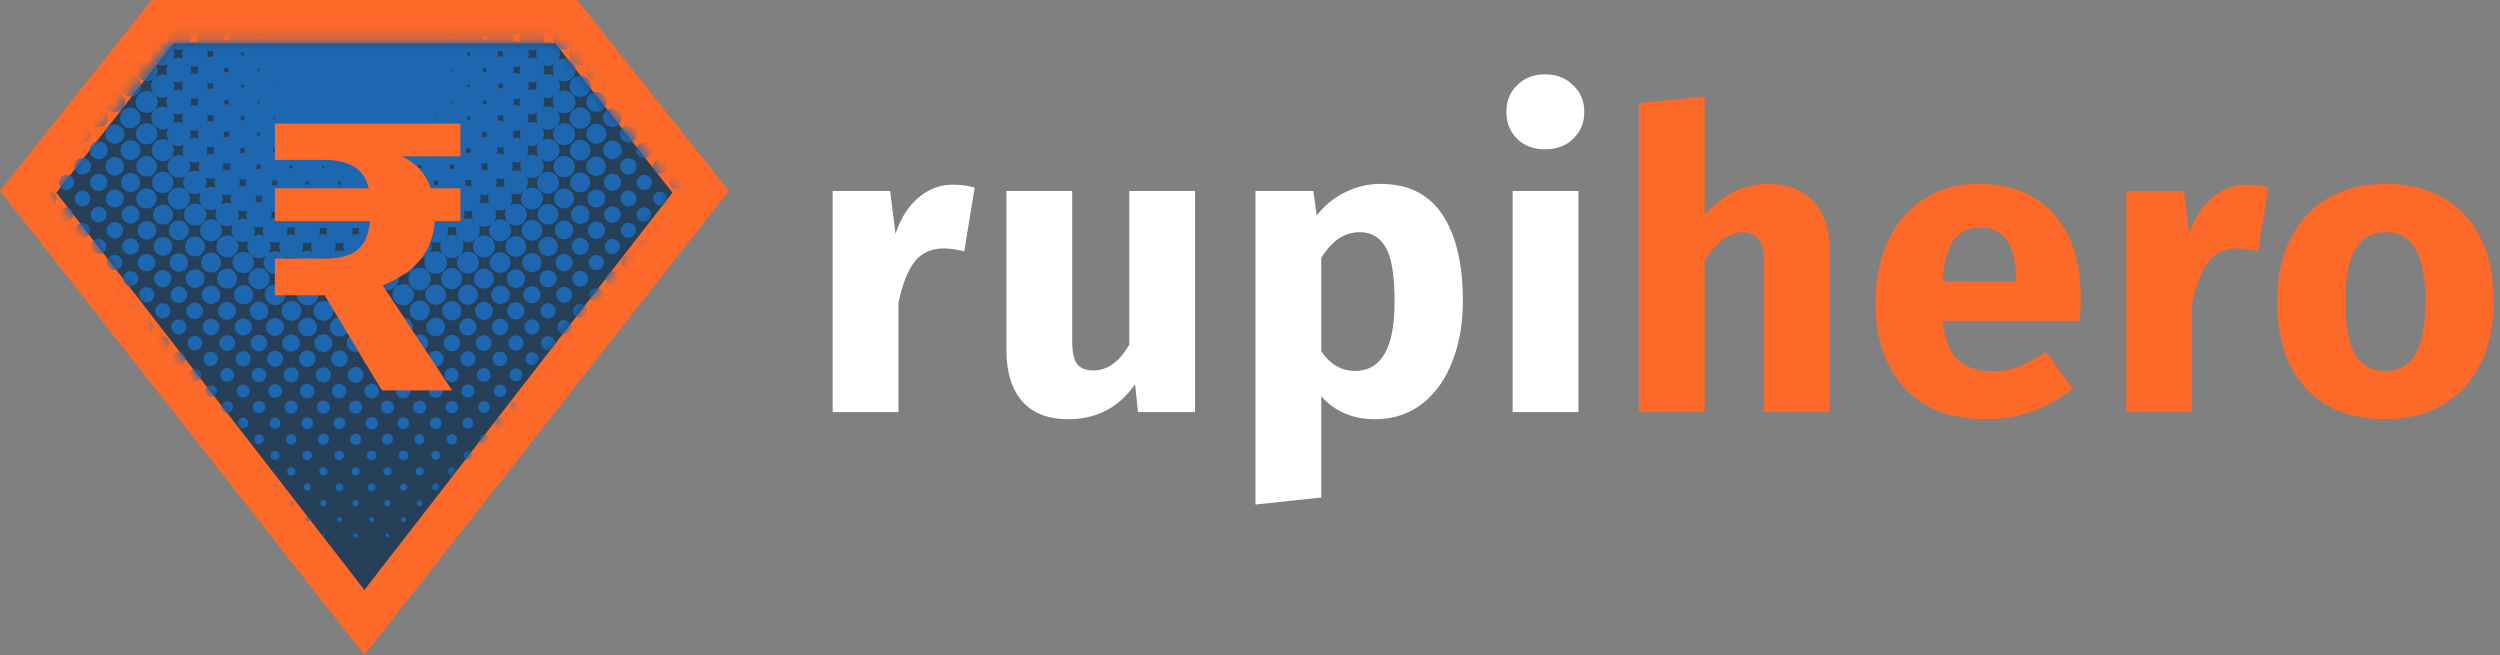
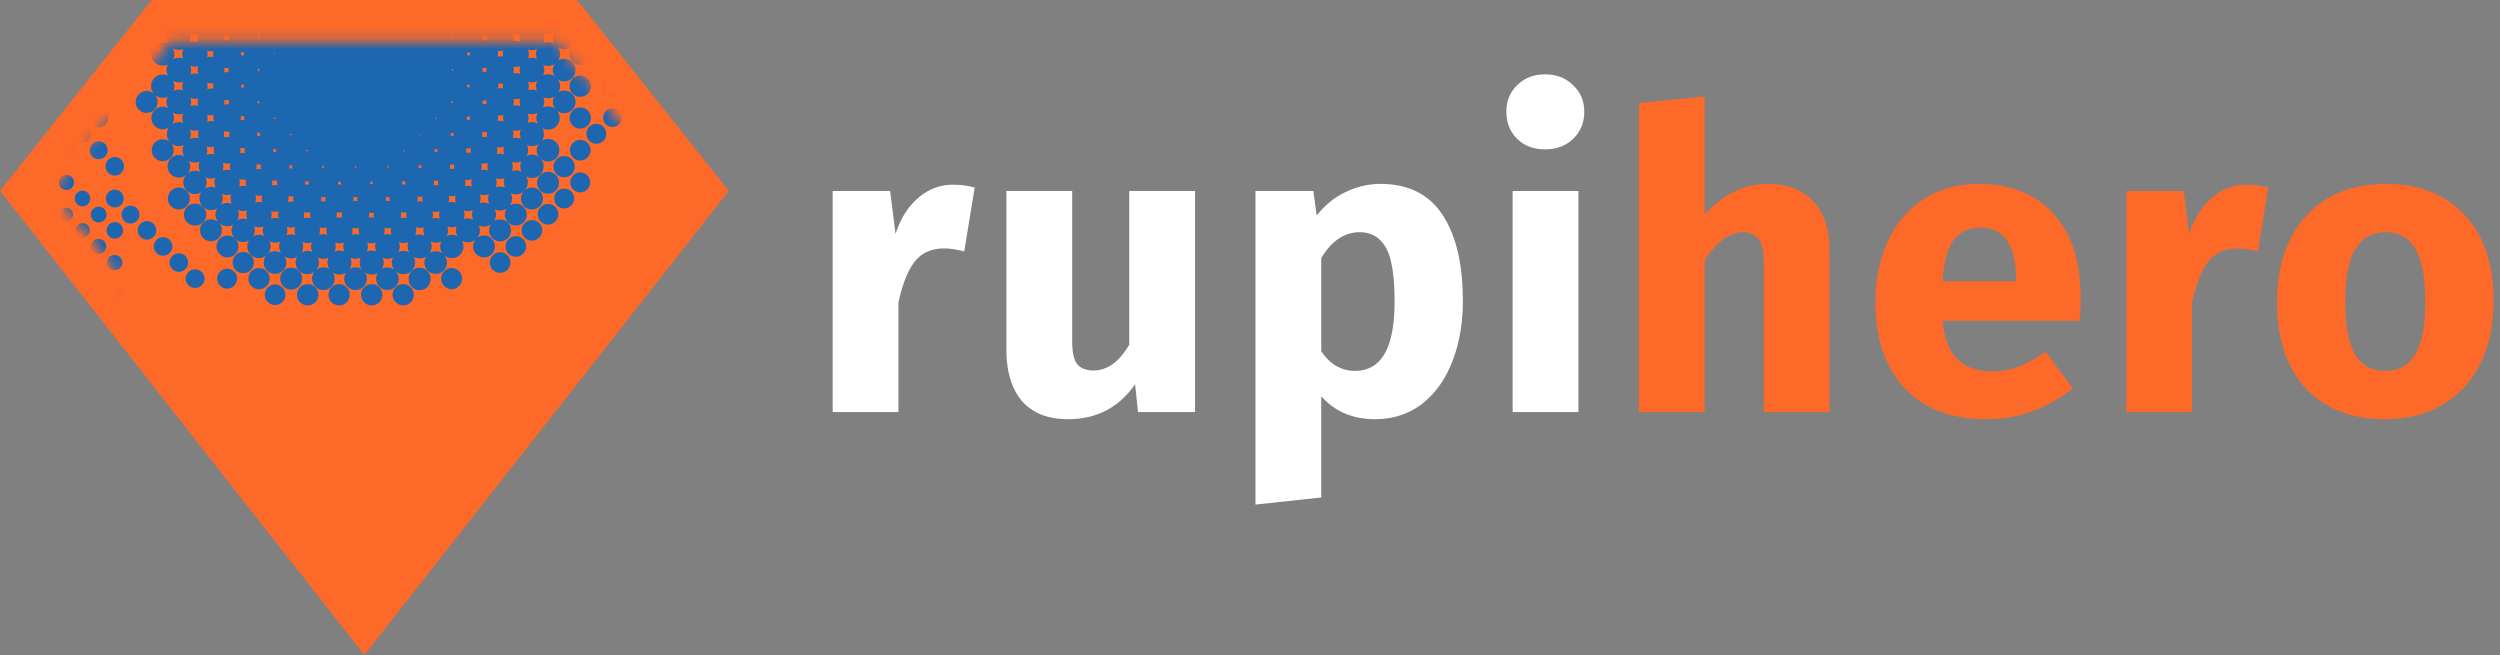
<svg xmlns="http://www.w3.org/2000/svg" width="229" height="60" fill="none">
  <rect width="100%" height="100%" fill="#808080" stroke="none" />
  <path fill="#FC6929" d="M0 17.486 13.889 0h38.977l13.89 17.486L33.377 60z" />
-   <path fill="#274059" d="M5.165 17.649 15.891 3.973h34.973l10.725 13.674L33.377 54.04z" />
  <mask id="a" width="58" height="51" x="4" y="3" maskUnits="userSpaceOnUse" style="mask-type:luminance">
    <path fill="#fff" d="M4.769 17.497 15.607 3.811h35.34l10.838 13.686L33.277 53.92z" />
  </mask>
  <g fill="#1D67B1" mask="url(#a)">
-     <path d="M57.574 17.46a.722.722 0 1 0 0 1.446.722.722 0 0 0 0-1.445m.001 2.949a.69.69 0 1 0-.001 1.382.69.69 0 0 0 0-1.381m0 3.011a.627.627 0 1 0-.001 1.254.627.627 0 0 0 .001-1.254m0 3.011a.565.565 0 1 0 0 1.13.565.565 0 0 0 0-1.13m-2.949-3.073a.69.69 0 1 0-.001 1.38.69.69 0 0 0 .001-1.38m1.412 22.743c0 .036.029.063.063.063a.06.06 0 0 0 .063-.063.06.06 0 0 0-.063-.062.06.06 0 0 0-.063.062m.376-8.815a.314.314 0 1 0-.628 0 .314.314 0 0 0 .628 0m1.161-7.811a.47.47 0 1 0-.002.941.47.47 0 0 0 .002-.94M57.51 44.63c0 .034.03.062.064.062a.06.06 0 0 0 .062-.062.06.06 0 0 0-.062-.063.063.063 0 0 0-.063.063m.219-2.92a.157.157 0 0 0-.156-.155.157.157 0 1 0 .157.156m.094-2.948a.25.25 0 1 0-.501-.001.25.25 0 0 0 .501.001m-.25-3.263a.314.314 0 1 0 .001.627.314.314 0 0 0 0-.627m-.003-3.043a.408.408 0 1 0 0 .817.408.408 0 0 0 0-.817m-1.347 10.729a.126.126 0 0 0-.127-.125.125.125 0 0 0-.125.125.126.126 0 1 0 .252 0m-1.601-10.791a.47.47 0 1 0-.002.94.47.47 0 0 0 .002-.94m.001 3.011a.408.408 0 1 0-.001.816.408.408 0 0 0 .001-.816m1.473-1.475a.408.408 0 1 0 0 .816.408.408 0 0 0 0-.816m-1.159 4.832a.314.314 0 1 0-.63 0 .314.314 0 0 0 .63 0m-.315-12.393a.627.627 0 1 0 0 1.255.627.627 0 0 0 0-1.254m-.001 3.011a.565.565 0 1 0 0 1.13.565.565 0 0 0 0-1.13m.22 12.329a.219.219 0 1 0-.438 0 .219.219 0 0 0 .438 0M56.1 27.908a.565.565 0 1 0 0 1.13.565.565 0 0 0 0-1.13m-1.508 19.671c0 .017.014.032.033.032a.03.03 0 0 0 .032-.032.03.03 0 0 0-.032-.032.03.03 0 0 0-.033.032M56.1 30.95a.47.47 0 1 0 0 .942.47.47 0 0 0 0-.941m-.003-6.055a.628.628 0 1 0 .002 1.256.628.628 0 0 0-.002-1.256m.001-3.011a.69.69 0 1 0 .001 1.38.69.69 0 0 0-.001-1.38M54.75 44.63a.126.126 0 0 0-.126-.126.125.125 0 1 0 0 .251c.07 0 .126-.056.126-.125m4.267-28.611a.69.69 0 1 0 .001 1.38.69.69 0 0 0-.001-1.38m1.475 7.497a.534.534 0 1 0 .001 1.068.534.534 0 0 0-.001-1.068m-.094 18.194a.094.094 0 1 0 .094-.094.094.094 0 0 0-.094.095m.28-2.948a.188.188 0 1 0-.376 0 .188.188 0 0 0 .376 0m-.188-3.2a.25.25 0 1 0 0 .502.25.25 0 0 0 .252-.252.25.25 0 0 0-.251-.25m.001-9.035a.47.47 0 1 0 0 .942.47.47 0 0 0 0-.942m-.001 5.992a.345.345 0 1 0 .001.69.345.345 0 0 0 0-.69m-.001-2.98a.408.408 0 1 0 0 .816.408.408 0 0 0 0-.817m0-22.399a.722.722 0 1 0-.001-1.444.722.722 0 0 0 .001 1.444m-1.475 11.859a.66.66 0 1 0 .002 1.318.66.66 0 0 0-.002-1.318M60.49 4.16a.69.69 0 1 0 0-1.381.69.69 0 0 0 0 1.38m-1.222 33.129a.25.25 0 1 0-.502 0c0 .138.113.252.25.252.14 0 .252-.114.252-.252m-.25-3.293a.345.345 0 1 0 0 .69.345.345 0 0 0 0-.69m-.003-5.993a.47.47 0 1 0 .002.941.47.47 0 0 0-.002-.94m.002 3.01a.408.408 0 1 0 .002.817.408.408 0 0 0-.002-.817m-.001-9.034a.596.596 0 1 0 .002 1.192.596.596 0 0 0-.002-1.192m0 3.011a.532.532 0 1 0 0 1.065.532.532 0 0 0 0-1.064m-.094 18.195c0 .052.042.094.094.094a.095.095 0 0 0 .095-.094.094.094 0 0 0-.189 0m1.568-31.591a.69.69 0 1 0 0 1.38.69.69 0 0 0 0-1.38m-17.631 20.58a.69.69 0 1 0 .001 1.38.69.69 0 0 0-.001-1.38M60.49 17.556a.628.628 0 1 0 0 1.255.628.628 0 0 0 0-1.255m0-2.981a.66.66 0 1 0 .001 1.318.66.66 0 0 0 0-1.318m0-5.96a.722.722 0 1 0 0 1.444.722.722 0 0 0 0-1.444m-1.317 31.622a.157.157 0 1 0-.315.001.157.157 0 0 0 .315 0m-2.856-.001a.219.219 0 1 0-.439 0 .22.22 0 1 0 .439 0M45.81 32.206a.66.66 0 1 0 0 1.319.66.66 0 0 0 0-1.319m1.442-1.476a.69.69 0 1 0 0 1.382.69.69 0 0 0 0-1.381m-1.6 16.847a.157.157 0 1 0 .157-.157.157.157 0 0 0-.157.157m.158-6.211a.344.344 0 1 0-.002.689.344.344 0 0 0 .002-.689m-.001-6.117a.565.565 0 1 0-.001 1.13.565.565 0 0 0 0-1.13m2.919-2.981a.596.596 0 1 0 0 1.193.596.596 0 0 0 0-1.193m-2.917 6.023a.47.47 0 1 0 0 .94.47.47 0 0 0 0-.94m.25 6.338a.251.251 0 1 0-.502-.001.251.251 0 0 0 .502 0m1.193-7.812a.472.472 0 1 0 .001.943.472.472 0 0 0-.001-.943m1.475-7.56a.69.69 0 1 0 0 1.382.69.69 0 0 0 0-1.382m-1.57 19.795a.094.094 0 1 0 .19.001.094.094 0 0 0-.19 0m.282-2.95a.188.188 0 0 0-.377 0 .188.188 0 1 0 .377 0m.095-2.917a.283.283 0 1 0-.564 0 .283.283 0 0 0 .563 0m-.281-3.326a.376.376 0 1 0 0 .753.376.376 0 0 0 0-.752m0-6.117a.595.595 0 1 0-.002 1.19.595.595 0 0 0 .002-1.19m-1.443-4.549a.752.752 0 1 0-.002 1.504.752.752 0 0 0 .001-1.504M43.142 44.63a.283.283 0 0 0-.565 0 .283.283 0 0 0 .565 0m-.282-3.294a.376.376 0 1 0 0 .752.376.376 0 0 0 0-.752m-.188 6.242a.19.19 0 0 0 .188.189.189.189 0 1 0-.188-.188m.188-9.319a.503.503 0 1 0 0 1.006.503.503 0 0 0 0-1.005m0-3.043a.595.595 0 1 0 0 1.191.595.595 0 0 0 0-1.19m1.476-4.519a.723.723 0 1 0 0 1.445.723.723 0 0 0 0-1.445m-.126 18.352a.126.126 0 1 0 .25.001.126.126 0 0 0-.25 0m.439-5.867a.314.314 0 1 0-.625 0 .314.314 0 0 0 .625 0m-.095 2.917a.22.22 0 1 0-.438.001.22.22 0 0 0 .438 0m-.218-12.392a.628.628 0 1 0 0 1.255.628.628 0 0 0 0-1.255m-.001 3.043a.533.533 0 1 0-.001 1.067.533.533 0 0 0 0-1.067m.001 3.043a.439.439 0 1 0-.003.878.439.439 0 0 0 .003-.878m7.622 1.912a.282.282 0 1 0-.564.002.282.282 0 0 0 .564-.001m1.195-16.909a.721.721 0 1 0 0 1.443.721.721 0 0 0 0-1.443m.187 18.384a.188.188 0 1 0-.376 0 .188.188 0 0 0 .376 0m-1.475 1.444a.188.188 0 1 0-.377-.002.188.188 0 0 0 .377.002m-.25 2.948c0 .035.027.063.062.063a.064.064 0 0 0 .063-.063.063.063 0 0 0-.063-.062.063.063 0 0 0-.062.062m.062-15.246a.532.532 0 1 0 0 1.067.534.534 0 1 0 0-1.067m0 3.043a.44.44 0 1 0 0 .878.44.44 0 0 0 0-.878m-.001 3.011a.377.377 0 1 0 .377.378.38.38 0 0 0-.377-.378m0-9.066a.628.628 0 1 0 .001 1.256.628.628 0 0 0-.001-1.256m1.474 7.592a.376.376 0 1 0 0 .752.376.376 0 0 0 0-.752m.285 3.325a.282.282 0 1 0-.564 0 .282.282 0 0 0 .564 0m-.378 5.866c0 .052.042.095.094.095a.094.094 0 1 0 0-.188.094.094 0 0 0-.094.093m.094-18.257a.628.628 0 1 0 .001 1.255.628.628 0 0 0 0-1.255m-4.425 7.466a.501.501 0 1 0 0 1.002.501.501 0 0 0 0-1.002m4.424-1.444a.47.47 0 1 0 .001.94.47.47 0 0 0-.001-.94m0-3.011a.565.565 0 1 0 0 1.13.565.565 0 0 0 0-1.13m-4.548 16.721c0 .07.056.125.125.125a.126.126 0 0 0 .126-.125.126.126 0 0 0-.126-.124.125.125 0 0 0-.125.124m1.6-16.783a.626.626 0 1 0-.002 1.253.626.626 0 0 0 .002-1.253m0-3.013a.69.69 0 1 0 0 1.381.69.69 0 0 0 0-1.381m1.473-1.505a.721.721 0 1 0 0 1.442.721.721 0 0 0 0-1.442m-2.949 12.078a.408.408 0 1 0 0 .815.408.408 0 0 0 0-.815m.314 3.355a.313.313 0 1 0-.627.002.313.313 0 0 0 .626-.001m-.091 2.919a.22.22 0 1 0-.44 0 .22.22 0 0 0 .44 0m1.19 4.422c0 .036.027.064.062.064a.063.063 0 0 0 0-.126.06.06 0 0 0-.062.062m.314-5.866a.251.251 0 1 0-.502 0 .251.251 0 0 0 .502 0m-.094 2.917a.157.157 0 0 0-.157-.156.157.157 0 1 0 0 .314c.086 0 .157-.07.157-.158M50.2 33.806a.534.534 0 1 0 0 1.068.534.534 0 0 0 0-1.068m.002 6.086a.345.345 0 1 0 0 .69.345.345 0 0 0 0-.69m.001-3.043a.44.44 0 1 0 0 .879.44.44 0 0 0 0-.88m10.288-16.343a.595.595 0 1 0 0 1.19.596.596 0 1 0 0-1.19M4.869 35.813a.25.25 0 1 0-.501.001.25.25 0 0 0 .5 0m-.25-3.264a.313.313 0 1 0 0 .627.313.313 0 0 0 0-.626m.002-5.991a.44.44 0 1 0-.002.878.44.44 0 0 0 .001-.878m.155 12.203a.157.157 0 1 0-.313-.001.157.157 0 0 0 .313.001m-.155-9.192a.376.376 0 1 0-.002.752.376.376 0 0 0 .002-.752m0-25.411a.69.69 0 1 0 0-1.38.69.69 0 0 0 0 1.38m0 2.949a.69.69 0 1 0 0-1.38.69.69 0 0 0 0 1.38m0 2.917a.69.69 0 1 0 0-1.379.69.69 0 0 0 0 1.379m-.002 13.521a.502.502 0 1 0 0 1.004.502.502 0 0 0 0-1.004m.001-3.011a.565.565 0 1 0 0 1.13.565.565 0 0 0 0-1.13m0-8.91a.659.659 0 1 0 0 1.318.659.659 0 0 0 0-1.318m0 5.961a.596.596 0 1 0-.002 1.191.596.596 0 0 0 .002-1.19m0-3.013a.66.66 0 1 0 0 1.318.66.66 0 0 0 0-1.318m1.474-5.929a.753.753 0 1 0 0-1.507.753.753 0 0 0 0 1.507m0-2.949a.753.753 0 1 0 0-1.507.753.753 0 0 0 0 1.507m45.583 17.568a.785.785 0 1 0 .002 1.57.785.785 0 0 0-.002-1.57m-1.473 1.475a.785.785 0 1 0 0 1.57.785.785 0 0 0 0-1.57m2.948-2.949a.783.783 0 1 0-.002 1.567.783.783 0 0 0 .002-1.567m1.476-1.475a.785.785 0 1 0 0 1.57.785.785 0 0 0 0-1.57m-5.9 5.898a.783.783 0 1 0-.001 1.567.783.783 0 0 0 .001-1.567m-4.392 1.443a.816.816 0 1 0 0 1.633.816.816 0 0 0 0-1.633m-8.847 2.949a.816.816 0 1 0 0 1.632.816.816 0 0 0 0-1.632m11.766-2.918a.785.785 0 1 0 0 1.57.785.785 0 0 0 0-1.57m8.845-8.783a.752.752 0 1 0 0 1.504.752.752 0 0 0 0-1.505M59.017 7.14a.752.752 0 1 0 0 1.505.752.752 0 0 0 0-1.505m0 2.917a.753.753 0 1 0 .001 1.506.753.753 0 0 0 0-1.506m-1.445 4.423a.754.754 0 1 0 0 1.508.754.754 0 0 0 0-1.507m1.444-1.443a.721.721 0 1 0 0 1.443.721.721 0 0 0 0-1.443m-2.918 2.887a.784.784 0 1 0 0 1.57.784.784 0 0 0 0-1.57M39.91 29.1a.846.846 0 1 0-.001 1.693.846.846 0 0 0 .002-1.692m22.244 8.187a.188.188 0 1 0-.377-.001.188.188 0 0 0 .377.001m-.191-6.18a.314.314 0 1 0 .001.629.314.314 0 0 0 0-.629m0-3.043a.408.408 0 1 0 .001.816.408.408 0 0 0-.001-.816m.001-22.462a.658.658 0 1 0 0-1.317.658.658 0 0 0 0 1.317m0 5.867a.659.659 0 1 0 0-1.318.659.659 0 0 0 0 1.318m0-2.918a.659.659 0 1 0 0-1.317.659.659 0 0 0 0 1.317m0 25.536a.251.251 0 1 0 .002.503.251.251 0 0 0-.002-.503m0-20.956a.628.628 0 1 0 .001 1.257.628.628 0 0 0-.001-1.257m-.001 8.942a.501.501 0 1 0 0 1.002.501.501 0 0 0 0-1.003m.001-5.961a.596.596 0 1 0 .001 1.192.596.596 0 0 0-.001-1.192m-.001 8.973a.44.44 0 1 0 .001.878.44.44 0 0 0 0-.879m0-5.992a.565.565 0 1 0 .001 1.13.565.565 0 0 0-.002-1.13m-7.339-4.736a.879.879 0 1 0 0 1.757.879.879 0 0 0 0-1.757m2.32-.596a.848.848 0 1 0-1.695 0 .848.848 0 0 0 1.695 0m.627-.69a.785.785 0 1 0-.003-1.57.785.785 0 0 0 .003 1.57m-2.947 5.929a.815.815 0 1 0 0-1.63.815.815 0 0 0 0 1.63M32.57 30.606a.816.816 0 1 0 .002 1.633.816.816 0 0 0-.002-1.633m15.529-5.083a.846.846 0 1 0-1.693 0 .846.846 0 0 0 1.693 0m.627-.596a.878.878 0 1 0 .001-1.756.878.878 0 0 0 0 1.756M57.574 8.52a.816.816 0 1 0-.001 1.633.816.816 0 0 0 0-1.632M52.522 21.1a.848.848 0 1 0-1.695.001.848.848 0 0 0 1.695 0m-1.442 1.474a.878.878 0 1 0-1.756-.002.878.878 0 0 0 1.756.002m6.494-16.972a.817.817 0 1 0 0 1.633.817.817 0 0 0 0-1.633m1.443.094a.753.753 0 1 0 0-1.505.753.753 0 0 0 0 1.505m-1.443-3.043a.816.816 0 1 0 0 1.632.816.816 0 0 0 0-1.632M36.397 28.473a.91.91 0 1 0-1.82.001.91.91 0 0 0 1.82 0m-5.865-.001a.91.91 0 1 0-1.82 0 .91.91 0 0 0 1.82 0m-2.385 2.322a.848.848 0 1 0 0-1.695.848.848 0 0 0 0 1.695m2.947.031a.879.879 0 1 0 0-1.758.879.879 0 0 0 0 1.758m-4.422-1.444a.909.909 0 1 0 .001-1.817.909.909 0 0 0-.001 1.817m19.138-1.536a.848.848 0 1 0 0-1.695.848.848 0 0 0 0 1.695m-25.005 1.442a.815.815 0 1 0 0-1.63.815.815 0 0 0 0 1.63m1.477-1.411a.879.879 0 1 0-.001-1.757.879.879 0 0 0 0 1.757m1.443 1.443a.848.848 0 1 0 0-1.696.848.848 0 0 0 0 1.696m9.789-.847a.94.94 0 1 0-1.881-.001.94.94 0 0 0 1.88.001m-14.18-.627a.847.847 0 1 0-.001-1.694.847.847 0 0 0 0 1.694m21.522-.848a.942.942 0 1 0-1.884.001.942.942 0 0 0 1.883 0m.535 2.352a.878.878 0 1 0-.001-1.757.878.878 0 0 0 .001 1.757m2.383-2.353a.91.91 0 1 0-1.82.001.91.91 0 0 0 1.82 0m1.474-1.476a.909.909 0 1 0-1.819-.001.909.909 0 0 0 1.819.001m-11.199 5.303a.878.878 0 1 0-.002-1.756.878.878 0 0 0 .002 1.756m2.918-.031a.847.847 0 1 0-.001-1.694.847.847 0 0 0 0 1.694m2.385-2.322a.91.91 0 1 0-1.819 0 .91.91 0 0 0 1.819 0m13.802-7.968a.848.848 0 1 0 0-1.696.848.848 0 0 0 0 1.696M6.092 10.089a.722.722 0 1 0 .001 1.444.722.722 0 0 0 0-1.444m1.475 5.898a.753.753 0 1 0 0-1.507.753.753 0 0 0 0 1.507m0-5.867a.784.784 0 1 0 0-1.568.784.784 0 0 0 0 1.569m1.474 7.373a.785.785 0 1 0 0-1.57.785.785 0 0 0 0 1.57M7.568 7.203a.784.784 0 1 0 0-1.568.784.784 0 0 0 0 1.568m0-4.518a.784.784 0 1 0 0 1.57.784.784 0 0 0 0-1.57m17.63 28.078a.816.816 0 1 0 0-1.632.816.816 0 0 0 0 1.632m17.662-1.6a.783.783 0 1 0 0 1.568.784.784 0 1 0 0-1.568M19.331 41.367a.345.345 0 1 0 0 .69.345.345 0 0 0 0-.69m.001-3.043a.44.44 0 1 0 0 .878.44.44 0 0 0 0-.878m-.156 9.254a.157.157 0 1 0 .314 0 .157.157 0 0 0-.314 0m.154-15.372a.66.66 0 1 0 0 1.318.66.66 0 0 0 0-1.318m5.87 2.98a.628.628 0 1 0 0 1.256.628.628 0 0 0 0-1.256m-4.393-1.474a.628.628 0 1 0 0 1.256.628.628 0 0 0 0-1.256M19.582 44.63a.251.251 0 1 0-.503 0 .251.251 0 0 0 .503 0m-1.725-16.91a.754.754 0 1 0 .001 1.507.754.754 0 0 0 0-1.507m2.949 2.98a.722.722 0 1 0 .001 1.444.722.722 0 0 0-.001-1.444m-2.951 6.117a.471.471 0 1 0 .002.943.471.471 0 0 0-.002-.943m.001-3.042a.565.565 0 1 0 0 1.13.565.565 0 0 0 0-1.13m1.473-4.58a.752.752 0 1 0-.001 1.505.752.752 0 0 0 .002-1.505m-1.474 1.568a.658.658 0 1 0-.001 1.317.658.658 0 0 0 0-1.317m.002 9.097a.376.376 0 1 0 0 .754.376.376 0 0 0 0-.753m2.948-.031a.407.407 0 1 0-.001.814.407.407 0 0 0 0-.814m-2.76 6.273a.188.188 0 1 0-.376 0 .188.188 0 0 0 .376 0m.095-2.917a.283.283 0 1 0-.563 0 .283.283 0 0 0 .563 0m-.346 5.866c0 .036.028.064.062.064a.063.063 0 0 0 .063-.064.063.063 0 0 0-.125 0m3.012-12.297a.533.533 0 1 0 0 1.067.533.533 0 0 0 0-1.067m2.917-3.075a.658.658 0 1 0 0 1.317.658.658 0 0 0 0-1.316m.002 3.043a.565.565 0 1 0 0 1.13.565.565 0 0 0 0-1.13m-.002-6.055a.753.753 0 1 0 .001 1.506.753.753 0 0 0 0-1.506M22.563 44.63a.282.282 0 1 0-.564-.001.282.282 0 0 0 .564 0m1.161-4.831a.439.439 0 1 0 0 .878.439.439 0 0 0 0-.878M10.705 41.71a.188.188 0 1 0-.375.002.188.188 0 0 0 .375-.001m14.492-9.568a.722.722 0 1 0 0 1.444.722.722 0 0 0 0-1.444M23.723 42.84a.345.345 0 1 0 0 .69.345.345 0 0 0 0-.69m-.123 6.212a.125.125 0 1 0 .25.002.125.125 0 0 0-.25-.002m-1.32-13.834a.595.595 0 1 0-.001 1.191.595.595 0 0 0 0-1.19m.002-6.056a.784.784 0 1 0-.001 1.569.784.784 0 0 0 .001-1.569m-.189 18.415a.189.189 0 1 0 .378 0 .189.189 0 0 0-.378 0m-1.412 1.474a.125.125 0 1 0 .252.001.125.125 0 0 0-.251 0m1.599-16.878a.69.69 0 1 0 0 1.38.69.69 0 0 0 0-1.38m-1.254 13.928a.22.22 0 1 0-.438.001.22.22 0 0 0 .438 0m.092-2.918a.314.314 0 1 0-.628 0 .314.314 0 0 0 .628 0m1.164-1.85a.376.376 0 1 0-.001.752.376.376 0 0 0 0-.752m-.001-3.076a.502.502 0 1 0-.001 1.004.502.502 0 0 0 0-1.003m-2.947-2.98a.533.533 0 1 0 0 1.066.533.533 0 0 0 0-1.066m-5.898-8.973a.69.69 0 1 0-.002 1.38.69.69 0 0 0 .002-1.38m.001-3.043a.785.785 0 1 0 0 1.569.785.785 0 0 0 0-1.57m3.168 21.366a.22.22 0 1 0-.439-.001.22.22 0 0 0 .439 0m-4.738 1.474c0 .052.042.095.094.095a.094.094 0 1 0-.094-.095m1.568-16.783a.628.628 0 1 0 0 1.255.628.628 0 0 0 0-1.255m.252 12.39a.25.25 0 0 0-.502 0 .251.251 0 1 0 .502.001m-.25-3.294a.345.345 0 1 0-.001.69.345.345 0 0 0 0-.69m.001-3.042a.44.44 0 1 0 0 .879.44.44 0 0 0 0-.88m-.001-3.042a.533.533 0 1 0-.002 1.066.533.533 0 0 0 .002-1.066m-1.191 7.905a.282.282 0 1 0-.564 0 .282.282 0 0 0 .564 0m-.283-18.415a.753.753 0 1 0 .001 1.506.753.753 0 0 0-.001-1.506M10.642 44.63a.126.126 0 0 0-.125-.126.126.126 0 0 0-.125.126.125.125 0 0 0 .25 0m1.318-19.796a.69.69 0 1 0 0 1.38.69.69 0 0 0 0-1.38m-1.475 22.745c0 .017.014.032.032.032a.032.032 0 1 0 0-.064.03.03 0 0 0-.032.032m1.473-10.667a.376.376 0 1 0 0 .753.376.376 0 0 0 0-.753m.001-3.044a.471.471 0 1 0 0 .943.471.471 0 0 0 0-.943m0-2.979a.534.534 0 1 0 .001 1.067.534.534 0 0 0-.001-1.067m.001-3.043a.628.628 0 1 0 0 1.255.628.628 0 0 0 0-1.255m.188 15.34a.188.188 0 1 0-.376.001.188.188 0 0 0 .376-.001m1.222 4.392c0 .035.028.063.063.063a.063.063 0 1 0-.063-.063m3.014-21.332a.752.752 0 1 0-.002 1.505.752.752 0 0 0 .002-1.505m0 6.023a.596.596 0 1 0 0 1.192.596.596 0 0 0 0-1.192m-1.349 13.834a.125.125 0 1 0-.251.002.125.125 0 0 0 .25-.002m1.35-16.846a.69.69 0 1 0 0 1.381.69.69 0 0 0 0-1.381m.314 12.453a.314.314 0 1 0-.628.003.314.314 0 0 0 .628-.002m-.41 5.867a.094.094 0 0 0 .189 0 .094.094 0 0 0-.188 0m.094-12.266a.501.501 0 1 0-.002 1.003.501.501 0 0 0 .002-1.003m-.001 3.043a.408.408 0 1 0 0 .817.408.408 0 0 0 0-.817m-1.504 10.698a.03.03 0 0 0 .031.032.032.032 0 0 0 0-.064.03.03 0 0 0-.031.032m.029-21.271a.691.691 0 1 0 .001 1.382.691.691 0 0 0 0-1.382m0-3.042a.784.784 0 1 0 0 1.568.784.784 0 0 0 0-1.569M13.59 44.63a.157.157 0 1 0-.315-.001.157.157 0 0 0 .315 0m1.319-13.803a.596.596 0 1 0-.001 1.191.596.596 0 0 0 0-1.191m.002 3.011a.502.502 0 1 0 0 1.004.502.502 0 0 0 0-1.004m.343 6.4a.345.345 0 1 0-.69 0 .345.345 0 0 0 .69 0m-.344-3.388a.44.44 0 1 0 0 .88.44.44 0 0 0 0-.88m.218 6.337a.22.22 0 0 0-.22-.22.22.22 0 1 0 .22.22m8.847 2.917a.251.251 0 1 0-.5 0 .251.251 0 0 0 .5 0m12.988-10.948a.659.659 0 1 0 0 1.317.659.659 0 0 0 0-1.317m-1.631 13.897a.157.157 0 1 0 .314.002.157.157 0 0 0-.314-.002m.439-2.949a.283.283 0 1 0-.565.001.283.283 0 0 0 .566-.001m1.191-7.873a.534.534 0 1 0 0 1.067.534.534 0 0 0 0-1.067m.001-6.118a.753.753 0 1 0-.002 1.506.753.753 0 0 0 .002-1.506m.314 12.518a.314.314 0 1 0-.629 0 .314.314 0 0 0 .629 0m1.159-13.992a.785.785 0 1 0 .002 1.57.785.785 0 0 0-.002-1.57m-1.694 16.94a.22.22 0 1 0 .438 0 .22.22 0 0 0-.438 0M25.199 38.26a.502.502 0 1 0-.001 1.004.502.502 0 0 0 0-1.003m10.29 1.474a.502.502 0 1 0 0 1.004.502.502 0 0 0 0-1.004M34.39 44.63a.345.345 0 1 0-.69-.001.345.345 0 0 0 .69 0m-.564 2.949c0 .121.099.22.22.22a.22.22 0 0 0 0-.44.22.22 0 0 0-.22.22m.22-12.423a.66.66 0 1 0 0 1.32.66.66 0 0 0 0-1.32m0 3.044a.564.564 0 1 0-.002 1.128.564.564 0 0 0 .002-1.128m4.389-4.549a.69.69 0 1 0 0 1.38.69.69 0 0 0 0-1.38m-2.948 9.16a.376.376 0 1 0 0 .752.376.376 0 0 0 0-.752m.001-6.118a.597.597 0 1 0 0 1.194.597.597 0 0 0 0-1.194m0-3.075a.722.722 0 1 0 .002 1.444.722.722 0 0 0-.002-1.444m-1.443 7.655a.439.439 0 1 0 0 .878.439.439 0 0 0 0-.878m4.393-4.58a.596.596 0 1 0 0 1.192.596.596 0 0 0 0-1.192m2.948-6.023a.753.753 0 1 0 0 1.506.753.753 0 0 0 0-1.506m-.001 6.055a.565.565 0 1 0 0 1.13.565.565 0 0 0 0-1.13m-1.159 7.906a.314.314 0 1 0-.627-.001.314.314 0 0 0 .627 0m1.003 4.423a.157.157 0 1 0 .314.001.157.157 0 0 0-.315 0m.408-2.95a.251.251 0 1 0-.502 0 .251.251 0 0 0 .502 0m-1.944 1.475a.22.22 0 0 0 .44 0c0-.12-.1-.22-.22-.22a.22.22 0 0 0-.22.22m1.695-4.738a.346.346 0 1 0 0 .692.346.346 0 0 0 0-.691m0-3.074a.47.47 0 1 0-.002.94.47.47 0 0 0 .002-.94m-.001-6.087a.66.66 0 1 0-.001 1.32.66.66 0 0 0 0-1.318m-2.572 9.504a.376.376 0 1 0-.752 0 .376.376 0 0 0 .752 0m-.532 5.866a.157.157 0 1 0 .314.002.157.157 0 0 0-.314-.002m.406-2.949a.25.25 0 0 0-.252-.251.251.251 0 0 0 0 .503.25.25 0 0 0 .252-.252m-.251-6.336a.47.47 0 1 0 0 .941.472.472 0 0 0 0-.94m1.474 1.535a.408.408 0 1 0 .001.817.408.408 0 0 0-.001-.817m0-3.073a.533.533 0 1 0 0 1.066.533.533 0 0 0 0-1.066m.002-3.044a.628.628 0 1 0 .001 1.256.628.628 0 0 0-.001-1.256m0-3.043a.722.722 0 1 0 .001 1.444.722.722 0 0 0-.001-1.444m-2.948 9.129a.44.44 0 1 0-.001.88.44.44 0 0 0 0-.88m-8.816-9.16a.752.752 0 1 0-.002 1.504.752.752 0 0 0 .002-1.504m-.001 3.043a.659.659 0 1 0 .001 1.318.659.659 0 0 0 0-1.318m-1.631 13.897a.157.157 0 1 0 .157-.156.156.156 0 0 0-.157.156m.408-2.949a.251.251 0 1 0-.503 0 .251.251 0 0 0 .503 0m1.223-7.873a.533.533 0 1 0-.001 1.066.533.533 0 0 0 0-1.066m.002 3.042a.439.439 0 1 0 0 .878.439.439 0 0 0 0-.878m.312 3.358a.314.314 0 1 0-.627 0 .314.314 0 0 0 .628 0m1.16-14.024a.816.816 0 1 0 0 1.632.816.816 0 0 0 0-1.632m-1.694 16.972a.22.22 0 1 0 .22-.22.22.22 0 0 0-.22.22m-2.916 0a.189.189 0 1 0 .377 0 .189.189 0 0 0-.377 0m2.039-4.392a.376.376 0 1 0-.753 0 .376.376 0 0 0 .753 0m-1.54 1.444a.314.314 0 1 0-.627-.001.314.314 0 0 0 .627 0m4.112-10.979a.69.69 0 1 0 0 1.38.69.69 0 0 0 0-1.38m-4.424 7.653a.408.408 0 1 0 0 .817.408.408 0 0 0 0-.817m1.476-10.665a.785.785 0 1 0 0 1.569.785.785 0 0 0 0-1.57m-.002 9.13a.47.47 0 1 0-.001.94.47.47 0 0 0 0-.94m.002-6.117a.69.69 0 1 0 0 1.38.69.69 0 0 0 0-1.38m0 3.042a.596.596 0 1 0 0 1.193.596.596 0 0 0 0-1.193m7.372-4.58a.752.752 0 1 0-.002 1.505.752.752 0 0 0 .002-1.505m-1.473 7.623a.502.502 0 1 0 0 1.005.502.502 0 0 0 0-1.005m-.002-6.118a.722.722 0 1 0 0 1.444.722.722 0 0 0 0-1.444m-.001 3.075a.596.596 0 1 0 0 1.193.596.596 0 0 0 0-1.193m-1.127 7.938a.345.345 0 1 0-.69-.001.345.345 0 0 0 .69 0m1.128-1.819a.376.376 0 1 0 0 .752.376.376 0 0 0 0-.752m.283 3.293a.283.283 0 1 0-.566.001.283.283 0 0 0 .566-.001m-1.976 1.475c0 .121.098.22.219.22a.22.22 0 0 0 0-.44c-.12 0-.22.1-.22.22m1.505 1.474a.188.188 0 1 0 .377.001.188.188 0 0 0-.377 0m-1.284-16.941a.752.752 0 1 0-.001 1.505.752.752 0 0 0 0-1.505m-.001 9.16a.44.44 0 1 0 0 .879.44.44 0 0 0 0-.879m-1.474 1.538a.376.376 0 1 0 0 .752.376.376 0 0 0 0-.752m.282 3.293a.283.283 0 1 0-.566.002.283.283 0 0 0 .566-.002m-.281-6.368a.502.502 0 1 0 0 1.005.502.502 0 0 0 0-1.005m-.157 9.317a.157.157 0 1 0 .314.002.157.157 0 0 0-.314-.002m1.631-10.822a.533.533 0 1 0 0 1.066.533.533 0 0 0 0-1.066m-1.473-1.538a.596.596 0 1 0 0 1.193.596.596 0 0 0 0-1.193m1.473-1.537a.659.659 0 1 0 0 1.317.659.659 0 0 0 0-1.317M14.437 3.47a1.004 1.004 0 1 0-2.007 0 1.004 1.004 0 0 0 2.007 0m.473 12.266a.972.972 0 1 0-.001 1.944.972.972 0 0 0 0-1.944m-.472-9.318a1.004 1.004 0 1 0-2.008.001 1.004 1.004 0 0 0 2.008 0m-1.004 7.875a.94.94 0 1 0-.002 1.88.94.94 0 0 0 .002-1.88m.973-2.009a.973.973 0 1 0-1.945 0 .973.973 0 0 0 1.945 0M9.607 6.418a.91.91 0 1 0 1.82.001.91.91 0 0 0-1.82 0m2.352 3.451a.942.942 0 1 0 0 1.883.942.942 0 0 0 0-1.883" />
-     <path d="M12.932 7.894a.973.973 0 1 0-1.945-.001.973.973 0 0 0 1.945 0m-1.945-2.949a.972.972 0 1 0 1.944 0 .972.972 0 0 0-1.944 0m2.448 14.148a.909.909 0 1 0 0-1.818.91.91 0 1 0 0 1.818m5.897 5.868a.91.91 0 1 0 0-1.82.91.91 0 0 0 0 1.82m-4.423-4.393a.91.91 0 1 0 0-1.819.91.91 0 0 0 0 1.819M9.607 9.336a.91.91 0 1 0 1.819 0 .91.91 0 0 0-1.82 0m8.25 14.149a.91.91 0 1 0 0-1.82.91.91 0 0 0 0 1.82m-7.34-10.321a.879.879 0 1 0 0-1.758.879.879 0 0 0 0 1.758m1.442 1.506a.91.91 0 1 0 0-1.821.91.91 0 0 0 0 1.82m-.878 2.04a.879.879 0 1 0 1.758 0 .879.879 0 0 0-1.757 0m5.301 5.301a.909.909 0 1 0 .002-1.818.909.909 0 0 0-.002 1.818m27.483 2.04a1.004 1.004 0 1 0-2.008 0 1.004 1.004 0 0 0 2.008 0" />
    <path d="M34.484-12.718c0 .267.105.508.276.688a1.06 1.06 0 0 0-.715-.28c-.59 0-1.067.477-1.067 1.066 0 .175.045.337.12.482a1.1 1.1 0 0 0-.528-.137c-.191 0-.37.053-.528.137a1.05 1.05 0 0 0 .12-.482 1.067 1.067 0 0 0-2.133 0c0 .195.056.375.147.533a1.1 1.1 0 0 0-.555-.156c-.223 0-.432.068-.605.183a1.032 1.032 0 0 0-.87-1.595c-.571 0-1.035.464-1.035 1.035 0 .255.095.485.248.665a1.06 1.06 0 0 0-.687-.257c-.59 0-1.067.478-1.067 1.067 0 .194.056.374.148.532a1.09 1.09 0 0 0-1.161.027 1.035 1.035 0 1 0-1.72.028 1.067 1.067 0 0 0-1.484 1.47 1.066 1.066 0 0 0-1.474 1.475 1.066 1.066 0 0 0-1.475 1.475 1.067 1.067 0 0 0-1.47 1.483 1.035 1.035 0 1 0-.028 1.72 1.09 1.09 0 0 0-.028 1.16 1.06 1.06 0 0 0-.53-.147c-.59 0-1.067.477-1.067 1.067 0 .263.098.5.256.686a1.03 1.03 0 0 0-.664-.247 1.036 1.036 0 1 0 .56 1.904 1.1 1.1 0 0 0-.184.605c0 .204.06.392.156.556a1.05 1.05 0 0 0-.532-.148 1.067 1.067 0 0 0 0 2.134c.174 0 .336-.046.481-.12a1.1 1.1 0 0 0-.136.527c0 .192.052.37.136.528a1.05 1.05 0 0 0-.481-.12c-.59 0-1.067.477-1.067 1.067 0 .276.108.526.28.715a1.004 1.004 0 1 0 .316.728c0-.259-.1-.493-.262-.671a1.05 1.05 0 0 0 1.19.188c-.07.146-.112.31-.112.483 0 .212.062.409.163.578a1.03 1.03 0 0 0-.508-.14 1.036 1.036 0 1 0 .559 1.905 1.09 1.09 0 0 0 .083 1.315 1 1 0 0 0-.642-.239 1.004 1.004 0 1 0 1.003 1.004 1 1 0 0 0-.238-.642c.192.163.438.266.71.266a1.1 1.1 0 0 0 .454-.101 1.09 1.09 0 0 0 .054 1.055 1.03 1.03 0 0 0-.509-.139 1.035 1.035 0 0 0 0 2.071c.255 0 .484-.096.664-.248a1.06 1.06 0 0 0-.257.687 1.067 1.067 0 0 0 1.65.892 1.067 1.067 0 0 0 1.474 1.475 1.054 1.054 0 0 0 .106 1.298 1.003 1.003 0 1 0 .054.056 1.06 1.06 0 0 0 1.29.134c-.093.158-.15.34-.15.537 0 .59.478 1.067 1.066 1.067.198 0 .38-.057.538-.151a1.064 1.064 0 0 0 .906 1.626c.263 0 .5-.1.686-.258a1.03 1.03 0 0 0 .789 1.7 1.035 1.035 0 0 0 .868-1.594 1.08 1.08 0 0 0 1.16.027 1.06 1.06 0 0 0-.146.532 1.06 1.06 0 0 0 1.754.81c-.153.18-.249.41-.249.664a1.036 1.036 0 1 0 1.905-.558 1.1 1.1 0 0 0 1.21 0 1.035 1.035 0 1 0 1.738 0 1.09 1.09 0 0 0 1.166.023 1.03 1.03 0 0 0 .883 1.571c.573 0 1.035-.463 1.035-1.036a1.02 1.02 0 0 0-.247-.664 1.062 1.062 0 0 0 1.606-1.343 1.08 1.08 0 0 0 1.16-.026 1.035 1.035 0 1 0 1.904.56 1.02 1.02 0 0 0-.247-.666c.186.159.423.258.688.258.588 0 1.066-.478 1.066-1.068a1.05 1.05 0 0 0-.148-.531c.164.096.352.155.556.155.272 0 .516-.102.708-.265a1 1 0 0 0 .767 1.645 1.004 1.004 0 0 0 0-2.008 1 1 0 0 0-.643.239c.164-.192.266-.437.266-.709a1.1 1.1 0 0 0-.104-.46c.145.071.307.116.48.116.238 0 .457-.079.637-.207a1.004 1.004 0 1 0 .275-.28c.117-.174.186-.386.186-.612 0-.183-.05-.352-.128-.504a1.1 1.1 0 0 0 .505.128 1.1 1.1 0 0 0 .612-.187 1.003 1.003 0 1 0 .28-.275c.128-.18.206-.399.206-.636 0-.174-.044-.335-.115-.48.14.064.295.104.46.104.272 0 .517-.102.709-.266a.997.997 0 0 0 .765 1.646 1.004 1.004 0 0 0 0-2.008 1 1 0 0 0-.641.238 1.1 1.1 0 0 0 .265-.709c0-.204-.06-.391-.155-.555.157.091.337.148.531.148.59 0 1.068-.478 1.068-1.067 0-.264-.1-.501-.258-.687.181.153.41.247.665.247a1.035 1.035 0 1 0-.56-1.904 1.1 1.1 0 0 0 .184-.606c0-.202-.06-.391-.156-.555.157.091.337.148.532.148.589 0 1.067-.478 1.067-1.067 0-.263-.1-.5-.257-.687.18.153.41.247.664.247a1.035 1.035 0 1 0-.534-1.917 1.09 1.09 0 0 0-.024-1.166 1.036 1.036 0 1 0 .558-1.904c-.206 0-.397.062-.558.166a1.1 1.1 0 0 0 0-1.21 1.035 1.035 0 1 0 .558-1.905c-.253 0-.484.095-.664.248a1.06 1.06 0 0 0 .257-.688 1.06 1.06 0 0 0-1.599-.92 1.08 1.08 0 0 0-.027-1.16 1.035 1.035 0 1 0 .56-1.904c-.255 0-.485.096-.666.248.159-.186.258-.424.258-.687a1.067 1.067 0 0 0-1.626-.905c.094-.159.15-.34.15-.538 0-.589-.477-1.066-1.066-1.066-.197 0-.38.057-.537.15.1-.163.161-.353.161-.558a1.06 1.06 0 0 0-.295-.733 1 1 0 0 0 .671.262 1.004 1.004 0 1 0-.727-.315 1.06 1.06 0 0 0-1.298-.106 1.066 1.066 0 0 0-1.475-1.474 1.067 1.067 0 0 0-.892-1.65c-.263 0-.501.099-.686.257.151-.18.247-.41.247-.665a1.035 1.035 0 0 0-2.07 0c0 .186.053.358.138.509a1.1 1.1 0 0 0-.578-.164c-.171 0-.332.041-.477.11a1.1 1.1 0 0 0 .101-.455c0-.271-.102-.517-.266-.71a1 1 0 0 0 .643.24 1.004 1.004 0 1 0-1.004-1.004 1 1 0 0 0 .238.642 1.09 1.09 0 0 0-1.314-.083 1.032 1.032 0 0 0-.87-1.595c-.572 0-1.036.464-1.036 1.036 0 .186.055.358.14.508a1.1 1.1 0 0 0-.578-.163c-.174 0-.336.042-.483.112a1.05 1.05 0 0 0-.188-1.19 1 1 0 0 0 .671.262 1.003 1.003 0 1 0-1.004-1.003M16.382 11.187a1.1 1.1 0 0 0-.605.183c.104-.161.166-.353.166-.559a1.03 1.03 0 0 0-.138-.509c.169.102.365.164.577.164.14 0 .272-.03.395-.075a1.15 1.15 0 0 0 .013.876 1.1 1.1 0 0 0-.408-.08m.385-2.909a1.1 1.1 0 0 0-.385-.07c-.182 0-.351.046-.503.122a1.05 1.05 0 0 0-.025-.919c.159.084.336.137.528.137.14 0 .272-.029.395-.075a1.2 1.2 0 0 0-.08.42c0 .136.027.265.07.385m-.07-3.334c0 .149.03.29.08.42a1.1 1.1 0 0 0-.395-.075c-.192 0-.37.053-.528.137.074-.145.12-.308.12-.482 0-.195-.056-.374-.147-.532a1.08 1.08 0 0 0 .963.076c-.06.14-.094.294-.094.456m.093-2.492a1.09 1.09 0 0 0-1.013.103 1.03 1.03 0 0 0-.081-1.224 1.06 1.06 0 0 0 1.118.164 1.14 1.14 0 0 0-.024.957m1.067-5.257c.164 0 .318-.04.457-.106a1.1 1.1 0 0 0-.002.96 1.09 1.09 0 0 0-1.06.082 1.03 1.03 0 0 0-.007-1.13c.173.121.384.194.612.194M17.4 11.877q.211.092.457.094c.122 0 .237-.024.348-.058-.04.117-.066.241-.066.371 0 .145.03.282.077.41a1.1 1.1 0 0 0-.36-.063c-.17 0-.331.04-.477.109a1.1 1.1 0 0 0 .101-.456c0-.144-.03-.28-.08-.407m0-8.815c.14.06.294.094.457.094.109 0 .212-.02.311-.047-.036.114-.06.234-.06.36 0 .128.025.247.06.362a1.2 1.2 0 0 0-.311-.047q-.246.001-.457.093a1.1 1.1 0 0 0 0-.815m.768 3.718a1.1 1.1 0 0 0-.311-.048c-.15 0-.29.031-.42.082.046-.124.075-.256.075-.396s-.029-.271-.075-.395c.13.052.271.082.42.082.109 0 .212-.02.311-.048-.035.115-.06.235-.06.361 0 .127.025.247.06.362m-.72 2.196q.191.075.409.077c.104 0 .204-.018.3-.044-.029.105-.05.214-.05.327 0 .127.026.247.061.361a1.1 1.1 0 0 0-.311-.047c-.149 0-.29.031-.42.082.046-.124.075-.256.075-.396 0-.126-.026-.246-.064-.36m.756-8.083a1.2 1.2 0 0 0-.348-.058c-.18 0-.348.044-.5.117a1.05 1.05 0 0 0-.055-.964c.163.097.352.156.555.156.131 0 .254-.027.37-.069a1.2 1.2 0 0 0-.087.446c0 .13.026.255.065.372m-.347 14.75c-.263 0-.501.098-.687.256.152-.18.247-.41.247-.664a1 1 0 0 0-.139-.51 1.12 1.12 0 0 0 1.01.077q-.084.202-.086.433c0 .19.052.368.136.527a1.05 1.05 0 0 0-.481-.12m1.474 1.473a1.07 1.07 0 0 0-.583.175c.11-.168.176-.367.176-.582a1.05 1.05 0 0 0-.12-.482c.157.084.335.136.527.136q.21-.002.395-.075c-.05.131-.081.272-.081.42 0 .18.044.348.117.5a1.1 1.1 0 0 0-.43-.092m.337-17.733a1.2 1.2 0 0 0-.337-.054 1.2 1.2 0 0 0-.445.087c.042-.115.069-.239.069-.37a1.1 1.1 0 0 0-.101-.454c.145.068.305.109.477.109.126 0 .246-.026.359-.063a1.2 1.2 0 0 0-.077.409c0 .117.023.228.055.336M18.923 13.4c.127.046.264.076.408.076.105 0 .204-.018.3-.043a1.2 1.2 0 0 0-.049.325c0 .14.03.272.072.397a1.1 1.1 0 0 0-.323-.051q-.23.002-.431.086.084-.201.086-.432c0-.125-.025-.245-.064-.358m.66-11.128a1.2 1.2 0 0 0-.252-.027 1.2 1.2 0 0 0-.361.06c.027-.099.047-.202.047-.31 0-.122-.024-.238-.058-.348.118.038.241.065.372.065q.137-.001.265-.032a1.2 1.2 0 0 0-.044.314q0 .143.032.278m-.033 2.944a1.2 1.2 0 0 0-.219-.022 1.2 1.2 0 0 0-.361.06c.027-.1.047-.202.047-.311s-.02-.212-.047-.312c.115.037.234.061.361.061q.113-.001.219-.022a1.3 1.3 0 0 0 0 .546m-.006 2.917a1.3 1.3 0 0 0-.213-.022 1.2 1.2 0 0 0-.35.057c.021-.088.036-.18.036-.275 0-.11-.02-.212-.047-.312.115.036.234.06.361.06q.113-.001.219-.022a1.3 1.3 0 0 0-.006.514m-.574 2.365c.115.036.234.06.361.06q.131-.001.253-.026-.032.135-.033.278c0 .109.018.213.044.313a1.2 1.2 0 0 0-.264-.03c-.131 0-.255.025-.373.064.035-.11.059-.225.059-.347 0-.109-.02-.212-.047-.312m.706-14.37c0 .14.03.272.075.396a1.1 1.1 0 0 0-.42-.083c-.182 0-.352.047-.503.124a1.06 1.06 0 0 0-.079-1.02c.167.11.367.175.582.175.174 0 .337-.046.482-.12a1.1 1.1 0 0 0-.137.527m1.13 22.462c-.216 0-.415.065-.583.174a1.06 1.06 0 0 0 .082-1.014c.152.073.32.119.5.119.136 0 .263-.028.384-.072-.042.121-.07.25-.07.385 0 .18.045.348.117.5a1.1 1.1 0 0 0-.43-.092m-.398-3.68c.125.044.258.073.397.073.1 0 .196-.016.29-.038a1.2 1.2 0 0 0-.038.289c0 .126.024.246.06.361a1.1 1.1 0 0 0-.312-.047c-.148 0-.29.03-.42.08a1.1 1.1 0 0 0 .075-.394c0-.114-.021-.22-.052-.324m.084-2.89c.1.025.205.045.314.045q.108-.002.213-.022a1.3 1.3 0 0 0 .006.513 1.3 1.3 0 0 0-.22-.021c-.112 0-.22.02-.324.05a1.2 1.2 0 0 0 .043-.302q-.002-.135-.032-.264m.492-8.345c-.06-.009-.118-.018-.179-.018q-.14 0-.272.03.02-.106.022-.218 0-.131-.027-.253.135.031.277.033c.062 0 .122-.01.181-.018a1.3 1.3 0 0 0-.024.238c0 .07.01.138.022.206m-.032 2.946c-.049-.006-.096-.015-.146-.015q-.141.001-.273.03a1.2 1.2 0 0 0 .022-.219q-.002-.111-.022-.218.132.03.273.03c.05 0 .097-.009.146-.014a1.3 1.3 0 0 0-.02.203c0 .069.01.136.02.203m-.397 2.714c0-.064-.01-.125-.019-.186q.13.03.27.03c.06 0 .117-.01.174-.018-.007.057-.018.115-.018.174q.001.122.025.238c-.06-.009-.12-.019-.181-.019q-.144.002-.278.033a1.2 1.2 0 0 0 .027-.252m.463-8.574a1.3 1.3 0 0 0-.213-.021c-.108 0-.212.018-.313.044q.03-.129.031-.264c0-.118-.022-.23-.054-.336.107.03.219.054.336.054q.118-.002.23-.024-.039.147-.04.306.001.124.023.241m.088-2.865a1.2 1.2 0 0 0-.3-.043c-.144 0-.281.03-.41.077.039-.114.064-.233.064-.36 0-.14-.028-.272-.075-.396.13.052.272.083.42.083.11 0 .213-.02.313-.05a1.2 1.2 0 0 0-.061.363c0 .115.02.222.049.326m.13-2.812a1.12 1.12 0 0 0-.959.05 1.04 1.04 0 0 0-.054-1.063 1.06 1.06 0 0 0 1.065.054 1.12 1.12 0 0 0-.051.96m1.044 24.949a1.06 1.06 0 0 0-.558.161 1.06 1.06 0 0 0 .058-.97c.152.074.32.119.5.119.123 0 .238-.024.35-.06-.04.118-.068.242-.068.373 0 .159.033.31.09.448a1 1 0 0 0-.372-.072m-.361-3.637c.115.035.234.06.361.06q.131 0 .255-.027-.033.134-.035.278c0 .123.024.24.057.35a1.2 1.2 0 0 0-.277-.036c-.135 0-.263.028-.384.07.043-.12.07-.248.07-.383 0-.11-.02-.212-.047-.312M22.459-.75c-.059-.008-.117-.018-.178-.018-.106 0-.207.016-.305.04a1.2 1.2 0 0 0 .023-.228c0-.105-.018-.205-.043-.301.104.03.212.05.325.05.064 0 .125-.01.186-.02q-.03.132-.03.27c0 .071.01.14.022.207m-.45 14.288q.132.03.272.03c.05 0 .098-.009.146-.014-.01.066-.02.133-.02.202q0 .137.027.267c-.05-.007-.1-.015-.153-.015q-.15.002-.29.038a1.2 1.2 0 0 0 .04-.29q-.002-.111-.023-.218m.383-11.378c-.037-.003-.073-.01-.11-.01q-.123.002-.239.023c.009-.06.019-.118.019-.18q-.002-.11-.022-.213.117.023.241.024c.04 0 .077-.009.115-.011-.01.065-.02.13-.02.2 0 .057.01.111.016.167m-.034 2.914c-.026-.001-.05-.007-.077-.007-.07 0-.136.01-.203.02.006-.048.015-.096.015-.146 0-.06-.01-.119-.018-.178.067.01.135.021.206.021.027 0 .053-.006.079-.008-.006.055-.016.108-.016.165 0 .046.009.09.014.133m0 2.949c-.026-.001-.05-.008-.077-.008-.07 0-.136.01-.203.02.006-.048.015-.095.015-.145s-.01-.097-.015-.146c.067.01.133.02.203.02.026 0 .05-.006.077-.007-.005.044-.014.087-.014.133s.009.089.014.133m-.315 2.604a1.3 1.3 0 0 0 .238.023c.038 0 .074-.007.111-.01-.006.055-.017.11-.017.168 0 .068.01.133.02.2-.038-.004-.075-.012-.114-.012q-.124.002-.241.024c.011-.069.021-.14.021-.212 0-.063-.01-.122-.018-.181M22.5-3.872q0 .126.025.245a1.2 1.2 0 0 0-.245-.025 1.2 1.2 0 0 0-.387.068 1 1 0 0 0 .042-.288q-.001-.23-.086-.43.201.084.431.086c.1 0 .196-.017.288-.042-.04.122-.068.25-.068.386m.177-2.528a1.1 1.1 0 0 0-.397-.075c-.192 0-.37.052-.528.137.075-.146.12-.308.12-.482a1.06 1.06 0 0 0-.174-.583 1.06 1.06 0 0 0 1.02.079 1.1 1.1 0 0 0-.125.504c0 .149.031.29.084.42m1.046 27.909c-.197 0-.38.057-.538.15.101-.163.162-.353.162-.558 0-.131-.027-.256-.07-.372a1.14 1.14 0 0 0 .856.011 1.1 1.1 0 0 0-.064.36c0 .193.052.37.136.528a1.05 1.05 0 0 0-.482-.12m.326-26.555a1.2 1.2 0 0 0-.326-.049c-.127 0-.247.025-.363.061.03-.1.05-.203.05-.312q-.002-.223-.083-.42c.123.047.256.075.396.075.126 0 .246-.025.359-.063a1.2 1.2 0 0 0-.076.408q.002.157.043.3m-.653 22.929c.106.029.213.05.327.05.1 0 .196-.016.29-.039a1.2 1.2 0 0 0-.039.29c0 .126.025.245.06.36a1.1 1.1 0 0 0-.31-.048c-.123 0-.239.025-.35.06a1.2 1.2 0 0 0 .068-.373c0-.105-.02-.204-.046-.3m.537-20.102a1.3 1.3 0 0 0-.21-.021q-.123.001-.24.025a1 1 0 0 0 .02-.214q0-.124-.024-.244.119.025.244.025c.073 0 .143-.01.213-.021a1.3 1.3 0 0 0-.025.24c0 .072.01.141.022.21m-.38 14.361c.056.008.111.018.17.018.037 0 .071-.008.108-.01-.005.044-.014.089-.014.135 0 .058.01.113.017.168-.037-.003-.073-.01-.111-.01-.06 0-.117.009-.174.016.007-.057.017-.114.017-.174 0-.049-.008-.095-.014-.143m.244-8.571c-.025-.001-.048-.007-.074-.007-.046 0-.09.01-.136.013.003-.036.011-.07.011-.107 0-.048-.01-.094-.014-.14.047.005.092.014.14.014.026 0 .05-.006.076-.007-.005.044-.014.087-.014.133 0 .035.008.067.01.1m-.032 2.946-.042-.004c-.035 0-.069.008-.104.01.002-.035.01-.068.01-.105 0-.035-.008-.07-.01-.104.035.003.069.01.104.01l.042-.004c-.003.033-.01.065-.01.098 0 .034.007.066.01.099m-.167 2.819c0-.026-.006-.05-.008-.075.044.004.088.012.133.012l.038-.004c0 .023-.006.044-.006.067 0 .045.01.086.013.13-.015 0-.03-.005-.045-.005-.047 0-.092.01-.14.015.006-.047.015-.091.015-.14M23.83.655c-.037-.003-.072-.01-.109-.01-.059 0-.114.01-.17.017.005-.048.013-.095.013-.143 0-.07-.01-.138-.02-.206.058.008.117.018.177.018.04 0 .076-.008.114-.012-.01.066-.02.132-.02.2 0 .046.01.09.015.136m-.328 14.578c0-.063-.01-.122-.019-.182q.117.023.238.024c.06 0 .117-.01.175-.017-.008.057-.018.114-.018.175q0 .137.028.27a1 1 0 0 0-.185-.02q-.13 0-.254.028.033-.135.035-.278m.596-23.53c0 .163.037.316.1.455a1.1 1.1 0 0 0-.477-.11c-.174 0-.336.043-.483.113.066-.14.107-.293.107-.458a1.06 1.06 0 0 0-.195-.612 1.03 1.03 0 0 0 1.131.007 1.1 1.1 0 0 0-.183.605m1.098 1.099c.13 0 .254-.028.37-.069a1.2 1.2 0 0 0-.088.445c0 .118.023.23.054.336a1.2 1.2 0 0 0-.336-.053c-.145 0-.281.03-.41.076.039-.113.064-.233.064-.359 0-.171-.04-.331-.108-.477.138.063.291.1.454.1m-.362 26.542c.115.035.235.06.362.06.113 0 .221-.02.325-.048a1.2 1.2 0 0 0-.043.3c0 .13.026.255.066.373a1.1 1.1 0 0 0-.348-.06 1.1 1.1 0 0 0-.384.072c.042-.122.07-.25.07-.386 0-.109-.02-.211-.048-.311m.092-2.822q.13.028.27.028c.07 0 .139-.01.206-.021-.008.059-.018.117-.018.178q.001.14.03.272a1.2 1.2 0 0 0-.218-.021q-.15.002-.29.037a1.2 1.2 0 0 0 .039-.288c0-.064-.01-.125-.019-.185m.102-2.875c.055.006.11.017.168.017.036 0 .07-.009.105-.011-.003.035-.01.069-.01.104 0 .058.01.113.016.169-.037-.003-.073-.012-.11-.012-.06 0-.118.01-.176.018.008-.058.018-.115.018-.175 0-.037-.008-.074-.011-.11m.206-11.587c-.013 0-.025-.004-.038-.004-.046 0-.089.009-.133.013 0-.025.007-.05.007-.076 0-.037-.008-.072-.01-.107.045.004.089.013.136.013l.041-.004c-.002.033-.01.064-.01.098 0 .023.006.045.007.067m-.066 2.916c-.024 0-.047.006-.07.008l.004-.042c0-.025-.007-.048-.008-.073.026.002.051.008.077.008 0 .022-.007.043-.007.065q.001.018.004.034m-.004 2.918c-.022 0-.042.005-.063.006v-.008q-.001-.022-.004-.042c.024.002.047.007.07.007l-.003.035zm-.094 2.915-.004-.045c.043.004.085.014.13.014l.035-.005-.004.036c0 .034.008.065.01.098-.014 0-.027-.004-.041-.004-.047 0-.09.01-.137.014.003-.037.011-.071.011-.108m.23-11.66c-.035-.003-.068-.01-.104-.01-.069 0-.134.01-.2.02.003-.039.011-.076.011-.115 0-.071-.01-.14-.02-.209.067.011.137.021.209.021.039 0 .076-.008.114-.011-.01.065-.02.131-.02.2 0 .035.008.069.01.104m.102-2.845a1.3 1.3 0 0 0-.206-.02q-.14 0-.27.029.017-.09.019-.186c0-.113-.021-.221-.05-.325.097.025.196.043.3.043q.118-.001.23-.024-.04.148-.041.306c0 .06.01.119.018.177m-.206 26.709a1.03 1.03 0 0 0-.665.247c.158-.186.257-.424.257-.687 0-.175-.046-.337-.12-.482.158.085.336.137.528.137.171 0 .331-.041.477-.11a1.09 1.09 0 0 0 .082 1.06 1 1 0 0 0-.56-.165m1.474-1.538c-.162 0-.315.037-.454.1.068-.144.11-.305.11-.476 0-.115-.023-.221-.054-.325.125.045.258.074.398.074.127 0 .247-.026.362-.063a1.1 1.1 0 0 0-.049.314c0 .161.034.316.094.456a1.1 1.1 0 0 0-.407-.08m.241-26.61a1.3 1.3 0 0 0-.24-.024q-.159.002-.306.04.022-.11.023-.229a1.2 1.2 0 0 0-.054-.336c.107.031.219.054.337.054q.135-.001.263-.032a1.3 1.3 0 0 0-.044.314c0 .073.01.143.021.213m-.51 23.101q.132.03.273.03.106-.002.21-.022a1.3 1.3 0 0 0-.022.21c0 .106.017.207.04.306a1.1 1.1 0 0 0-.528.019c.029-.104.05-.212.05-.325q-.002-.113-.023-.218m.41-20.285c-.046-.005-.09-.014-.137-.014-.068 0-.134.01-.2.02.004-.038.012-.075.012-.114 0-.06-.01-.12-.018-.178q.101.018.207.02c.048 0 .095-.008.142-.013-.007.057-.017.112-.017.17 0 .038.008.072.01.11m-.305 17.444c.055.006.11.016.168.016.036 0 .07-.008.105-.01-.003.035-.01.068-.01.104 0 .069.01.134.02.2-.04-.004-.076-.012-.115-.012-.06 0-.119.01-.178.017.011-.067.021-.134.021-.204 0-.04-.008-.075-.011-.111m.203-14.57-.035-.003c-.034 0-.065.008-.098.01l.004-.041c0-.036-.008-.07-.01-.105.035.003.068.01.104.01l.041-.004c-.002.034-.01.065-.01.099zm-.063 2.88v.006q-.02.001-.037.004l-.002-.013.04.004m-.07 8.809c.033.002.064.01.098.01l.035-.004-.003.034c0 .035.007.067.01.099l-.042-.004c-.036 0-.07.008-.105.01.003-.034.01-.068.01-.104zm.411-20.539c0 .122.025.238.06.348a1.2 1.2 0 0 0-.373-.065q-.237.002-.445.088c.042-.117.068-.24.068-.37a1.1 1.1 0 0 0-.155-.556 1.05 1.05 0 0 0 .964.055c-.074.152-.119.32-.119.5m1.162 31.278a1.06 1.06 0 0 0-.532.147 1.09 1.09 0 0 0 .075-.963 1.15 1.15 0 0 0 .877.013 1.1 1.1 0 0 0-.075.395c0 .191.052.37.136.528a1.05 1.05 0 0 0-.481-.12m-.306-3.555c.099.025.2.042.306.042q.141-.002.273-.03-.022.105-.023.217c0 .114.02.222.05.327a1.2 1.2 0 0 0-.3-.044c-.118 0-.23.022-.337.056a1.2 1.2 0 0 0 .055-.339q-.002-.117-.024-.229m.473-23.188c-.055-.007-.11-.017-.167-.017-.069 0-.135.01-.2.02.003-.038.012-.075.012-.115q-.001-.123-.025-.24c.07.011.14.021.213.021.062 0 .121-.01.18-.019a1.3 1.3 0 0 0-.023.238c0 .039.008.074.01.112m-.367 20.354c.065.01.131.02.2.02.046 0 .09-.01.136-.014-.003.037-.01.072-.01.108 0 .07.01.136.02.203-.049-.005-.097-.014-.146-.014-.072 0-.14.01-.21.02.011-.068.021-.137.021-.209 0-.038-.008-.076-.011-.114m.266-17.51c-.022 0-.044-.006-.066-.006-.034 0-.065.008-.098.01 0-.015.004-.027.004-.041 0-.047-.01-.091-.014-.137.036.003.07.01.108.01q.038-.002.076-.007c-.005.045-.014.088-.014.134zM28.05 13.72c.033.002.064.01.098.01l.035-.005-.004.035c0 .034.007.066.01.099l-.042-.004c-.036 0-.069.008-.104.01.002-.035.01-.069.01-.105zm.063-11.759.007.001v.006h-.007zm.312-8.527a1.3 1.3 0 0 0-.277-.033q-.164.002-.314.044.03-.128.032-.264c0-.131-.027-.255-.066-.373.11.035.226.059.348.059.108 0 .212-.02.31-.048a1.2 1.2 0 0 0-.06.361q0 .13.027.254m.1-3.202q.002.217.08.407a1.14 1.14 0 0 0-.957.024 1.06 1.06 0 0 0-.164-1.118 1.03 1.03 0 0 0 1.224.081 1.1 1.1 0 0 0-.184.606m1.097 1.098c.145 0 .282-.03.408-.08a1.15 1.15 0 0 0-.094.456c0 .11.02.212.047.312a1.2 1.2 0 0 0-.36-.061c-.127 0-.247.025-.362.06.028-.099.047-.202.047-.31q-.002-.246-.093-.457c.126.05.263.08.407.08m-.35 29.495c.111.033.227.057.35.057.11 0 .214-.02.315-.047q-.031.13-.032.267c0 .144.03.28.076.408a1.1 1.1 0 0 0-.358-.063c-.14 0-.272.028-.396.074.051-.13.082-.27.082-.42a1.2 1.2 0 0 0-.037-.276m.147-2.787c.067.01.134.02.203.02.07 0 .137-.01.203-.02-.006.048-.015.096-.015.146q0 .142.03.273a1.2 1.2 0 0 0-.218-.021q-.112.002-.22.021.031-.131.032-.273c0-.05-.009-.098-.015-.146m.304-20.392c-.033-.003-.066-.01-.1-.01-.047 0-.09.009-.134.013.001-.026.008-.05.008-.077 0-.047-.01-.092-.015-.139.046.005.092.015.14.015.037 0 .072-.009.108-.012-.005.046-.014.09-.014.137 0 .025.006.048.007.073m-.2 17.548c.034.002.066.01.1.01.022 0 .043-.006.065-.007l-.003.039c0 .045.009.088.013.132-.025-.002-.05-.007-.076-.007-.037 0-.072.007-.108.01.004-.045.014-.09.014-.135l-.004-.042m.06-14.74q.009 0 .014.003l-.004.036h-.005c0-.013-.004-.025-.004-.038m.245-5.62a1.3 1.3 0 0 0-.206-.022q-.121.001-.238.024c.009-.06.019-.12.019-.181q-.001-.143-.034-.278.123.027.253.027.111-.001.22-.022-.031.133-.032.273c0 .061.01.12.018.178m-.206 29.655c-.254 0-.484.096-.665.248.158-.186.257-.423.257-.686 0-.175-.046-.337-.12-.482.158.084.336.137.528.137.172 0 .332-.041.477-.11a1.1 1.1 0 0 0 .082 1.06 1 1 0 0 0-.559-.167m1.474-1.537c-.162 0-.315.038-.454.101.068-.145.11-.306.11-.477a1.1 1.1 0 0 0-.064-.36c.128.048.264.077.408.077.145 0 .281-.029.41-.077a1.1 1.1 0 0 0-.064.36c0 .17.04.332.11.477a1.1 1.1 0 0 0-.456-.101M31.371-6.6a1.3 1.3 0 0 0-.546 0q.02-.106.022-.22c0-.126-.025-.246-.061-.36.1.027.203.047.311.047.109 0 .212-.02.312-.047-.035.114-.06.234-.06.36q.001.113.022.22m-.546 26.04q.131.03.272.03.124 0 .241-.024c-.011.069-.021.14-.021.212q.001.145.034.28a1.2 1.2 0 0 0-.254-.028q-.15.002-.29.04.038-.14.04-.292c0-.074-.01-.147-.022-.217m.14-2.807c.043.004.087.014.132.014s.09-.01.134-.014c-.002.026-.008.05-.008.076 0 .07.01.136.02.203-.048-.005-.095-.014-.146-.014s-.097.009-.145.014c.01-.067.02-.132.02-.203 0-.025-.006-.05-.008-.076m.132-17.617c-.022 0-.043.006-.065.007 0-.027-.006-.051-.007-.077.025 0 .048.007.072.007q.022-.001.042-.004l-.008.07zm.007 14.808h-.007l-.038.003.005-.039.033.004h.004zm.127-17.618c-.044-.004-.088-.013-.134-.013-.056 0-.11.01-.165.016.002-.027.008-.052.008-.08 0-.07-.01-.138-.02-.205.058.008.117.017.177.017.05 0 .098-.009.146-.014-.01.067-.02.133-.02.203 0 .026.006.05.008.076m.212-5.974c0 .14.028.272.075.395a1.15 1.15 0 0 0-.877.012 1.08 1.08 0 0 0-.076-.962c.158.09.338.147.532.147.175 0 .337-.046.483-.12a1.1 1.1 0 0 0-.137.528m1.129 1.13c.14 0 .271-.029.395-.076-.05.13-.082.271-.082.42 0 .11.02.212.048.312a1.2 1.2 0 0 0-.361-.061 1.2 1.2 0 0 0-.361.06c.028-.099.047-.202.047-.31 0-.15-.03-.29-.081-.42.123.046.255.074.395.074m-.306 29.51c.099.024.2.041.306.041s.207-.017.306-.042a1.2 1.2 0 0 0 .053.64 1.1 1.1 0 0 0-.36-.064c-.125 0-.244.025-.358.063a1.2 1.2 0 0 0 .053-.639m.51-26.07a1.3 1.3 0 0 0-.204-.021c-.07 0-.136.01-.202.02.005-.048.014-.096.014-.146q0-.141-.03-.273.106.02.218.022.112-.001.22-.022-.03.133-.031.273c0 .05.009.098.014.146m-.407 23.236c.067.01.133.02.203.02.059 0 .115-.01.171-.017-.005.047-.014.094-.014.143q.002.122.024.237c-.06-.009-.12-.018-.181-.018q-.109.002-.213.022a1.3 1.3 0 0 0 .025-.24c0-.051-.01-.099-.015-.147m.3-20.424c-.032-.002-.063-.01-.097-.01s-.065.008-.098.01c0-.014.004-.027.004-.041 0-.036-.008-.07-.01-.105.034.003.068.01.104.01s.07-.007.105-.01c-.003.036-.01.069-.01.105l.003.041m-.16 17.615c.02 0 .041.007.063.007s.042-.007.063-.007v.007c0 .045.01.088.013.132-.026-.002-.05-.007-.076-.007s-.05.005-.076.007c.004-.044.013-.087.013-.133zm.063 9.26c-.207 0-.398.063-.56.168a1.1 1.1 0 0 0 .083-1.061c.145.069.306.11.477.11s.332-.041.477-.11a1.1 1.1 0 0 0 .082 1.06 1 1 0 0 0-.56-.167m1.475-1.537c-.163 0-.316.038-.455.101.068-.145.11-.306.11-.477a1.1 1.1 0 0 0-.064-.36c.129.048.265.077.41.077.13 0 .255-.026.373-.066-.036.112-.06.227-.06.349q.002.245.098.458a1.1 1.1 0 0 0-.412-.082m.24-29.56a1.3 1.3 0 0 0-.514.007q.022-.106.023-.218c0-.127-.025-.247-.06-.362.1.028.202.048.311.048q.143-.001.277-.037a1.2 1.2 0 0 0-.058.35c0 .073.01.144.021.213m-.479 26.085q.117.024.239.025c.07 0 .138-.01.206-.022q-.017.089-.019.178c0 .094.014.186.033.273a1.2 1.2 0 0 0-.22-.021q-.13 0-.254.028a1.3 1.3 0 0 0 .034-.28c0-.061-.01-.12-.019-.18m.371-23.27c-.043-.005-.087-.014-.132-.014-.047 0-.09.009-.133.013.001-.026.007-.05.007-.076 0-.07-.01-.136-.02-.203.049.005.095.014.146.014s.097-.009.145-.014c-.01.066-.02.133-.02.203 0 .026.007.05.007.076m-.265 20.426c.044.004.086.014.133.014.034 0 .066-.008.1-.01 0 .024-.006.048-.006.073 0 .058.01.111.016.168-.037-.004-.073-.011-.11-.011-.05 0-.096.009-.143.014.007-.057.017-.113.017-.171 0-.026-.006-.051-.007-.077m.135-17.617h-.002l-.035.003c0-.024-.005-.046-.006-.07l.041.004h.008c0 .02-.005.041-.006.063m.004 14.808h-.012l.003-.032h.005zm.308-23.592c0 .135.027.264.07.384a1.13 1.13 0 0 0-.804.01c.046-.122.075-.255.075-.394 0-.192-.053-.37-.137-.528.145.074.307.12.482.12.156 0 .303-.035.436-.095a1.1 1.1 0 0 0-.122.503M50.2 3.06c.263 0 .5-.098.687-.256-.152.18-.248.41-.248.665 0 .206.063.398.167.56a1.1 1.1 0 0 0-1.06-.083 1.1 1.1 0 0 0 .11-.478c0-.191-.054-.37-.137-.527.145.074.306.12.481.12m.606 3.917a1.1 1.1 0 0 0-1.06-.082c.068-.146.11-.306.11-.478 0-.17-.042-.331-.11-.477a1.1 1.1 0 0 0 1.06-.083 1.03 1.03 0 0 0-.167.56c0 .207.062.399.167.56m-.95 2.358c0-.153-.032-.3-.088-.433a1.08 1.08 0 0 0 1.013-.082 1.04 1.04 0 0 0-.142.515c0 .254.096.485.248.665a1.06 1.06 0 0 0-.687-.257c-.175 0-.336.046-.482.12a1.1 1.1 0 0 0 .137-.528m-1.13-10.697c.262 0 .5-.1.686-.258a1.02 1.02 0 0 0-.08 1.224 1.1 1.1 0 0 0-1.06-.081c.067-.146.108-.306.108-.477 0-.192-.051-.37-.136-.529.145.075.306.12.481.12m-.395 11.751a1.1 1.1 0 0 0 .394.076c.192 0 .37-.053.528-.137-.074.146-.12.307-.12.482 0 .194.056.374.147.531a1.1 1.1 0 0 0-.555-.155q-.218.002-.408.08a1.15 1.15 0 0 0 .014-.877m.035-5.854c.114.038.233.063.36.063.17 0 .331-.04.477-.11a1.1 1.1 0 0 0-.102.455c0 .163.038.315.102.455a1.1 1.1 0 0 0-.478-.11c-.126 0-.245.026-.359.064q.074-.192.076-.409c0-.144-.028-.28-.076-.408m.36 3.012c.17 0 .331-.041.477-.11a1.1 1.1 0 0 0-.102.456c0 .145.03.285.082.411a1.1 1.1 0 0 0-.458-.098 1.1 1.1 0 0 0-.348.06c.04-.118.065-.242.065-.374 0-.144-.028-.28-.076-.409.115.039.233.064.36.064m.528-5.07a1.1 1.1 0 0 0-.529-.138c-.139 0-.271.029-.394.075a1.16 1.16 0 0 0-.013-.876 1.09 1.09 0 0 0 .963-.075 1.06 1.06 0 0 0-.147.531c0 .175.045.337.12.482M48.38 13.76c0-.172-.04-.332-.109-.478a1.08 1.08 0 0 0 1.06-.082 1.024 1.024 0 0 0 .08 1.225 1.05 1.05 0 0 0-.686-.258 1.05 1.05 0 0 0-.482.12c.086-.158.137-.335.137-.528M47.252-2.806c.205 0 .396-.06.559-.161a1.05 1.05 0 0 0-.151.538c0 .174.045.336.12.482a1.1 1.1 0 0 0-.528-.137c-.127 0-.246.025-.36.064.048-.127.078-.264.078-.41q-.002-.237-.09-.446c.117.043.24.07.372.07m-.277 14.74c.09.02.181.036.277.036q.245-.002.456-.094a1.08 1.08 0 0 0 .02.863 1.1 1.1 0 0 0-.476-.11c-.1 0-.197.017-.288.042a1.2 1.2 0 0 0 .068-.388c0-.122-.023-.238-.057-.35m.047-5.822q.112.023.23.023c.145 0 .28-.03.409-.076a1.1 1.1 0 0 0-.063.358c0 .127.025.246.063.36a1.2 1.2 0 0 0-.64-.054q.041-.147.043-.306a1.2 1.2 0 0 0-.042-.305m.01 2.95q.107.02.22.022c.14 0 .273-.028.398-.074a1.1 1.1 0 0 0-.053.325c0 .14.028.272.075.396a1.16 1.16 0 0 0-.661-.056c.03-.11.052-.221.052-.34a1.2 1.2 0 0 0-.032-.273m.629-5.234a1.2 1.2 0 0 0-.409-.077q-.137.002-.266.032c.026-.1.046-.205.046-.314 0-.123-.024-.24-.057-.35.09.02.18.036.277.036.149 0 .289-.03.42-.081a1.1 1.1 0 0 0-.075.395c0 .126.025.246.064.359m.048-2.901a1.2 1.2 0 0 0-.457-.093c-.11 0-.213.02-.314.048.037-.115.063-.235.063-.362 0-.14-.029-.274-.073-.398.103.03.21.053.325.053.17 0 .332-.041.476-.11a1.1 1.1 0 0 0-.02.862m-.739 14.307c0-.146-.03-.283-.079-.41.114.038.234.063.361.063.192 0 .37-.051.528-.135-.074.145-.12.307-.12.482 0 .194.056.373.148.531a1.1 1.1 0 0 0-.556-.155c-.131 0-.256.027-.372.07a1.2 1.2 0 0 0 .09-.446m-1.161 1.85q-.218.001-.408.08a1.13 1.13 0 0 0 .024-.841 1.1 1.1 0 0 0 .805-.011 1.1 1.1 0 0 0-.076.396c0 .174.044.335.115.48a1.1 1.1 0 0 0-.46-.105m.374-17.69a1.2 1.2 0 0 0-.374-.066c-.105 0-.204.017-.3.043.028-.104.048-.212.048-.325 0-.127-.024-.247-.06-.362.1.028.203.048.312.048.136 0 .264-.028.386-.07a1.1 1.1 0 0 0-.073.383c0 .122.026.238.06.348m-.048 2.901a1.2 1.2 0 0 0-.326-.05q-.113.001-.218.022.029-.132.03-.273-.002-.157-.041-.305.11.023.229.023c.118 0 .23-.023.338-.054a1.1 1.1 0 0 0-.056.337c0 .104.018.204.044.3m-.047 2.901a1.3 1.3 0 0 0-.28-.033c-.071 0-.143.01-.212.021a1.3 1.3 0 0 0-.005-.514q.105.02.218.022.15-.002.29-.038a1.2 1.2 0 0 0-.04.29q.002.129.029.252m-.006 2.916a1.3 1.3 0 0 0-.273-.032c-.061 0-.12.01-.178.018.01-.068.021-.136.021-.206q-.001-.122-.024-.238c.06.009.12.018.18.018q.145-.001.28-.034a1.2 1.2 0 0 0-.028.255q0 .112.022.22m-.486 2.456q.104.02.213.022c.11 0 .214-.018.316-.045-.02.086-.034.174-.034.265 0 .105.018.204.044.301a1.2 1.2 0 0 0-.326-.05q-.113.001-.218.022.029-.134.03-.273-.001-.124-.025-.242m-.039 3.19q-.002-.15-.037-.289.139.036.289.038c.127 0 .247-.024.363-.06-.029.1-.05.203-.05.311 0 .136.028.265.073.384a1.2 1.2 0 0 0-.386-.07c-.109 0-.212.02-.311.048.035-.115.06-.235.06-.362m.252-18.038c.197 0 .38-.057.538-.15-.1.163-.162.352-.162.558 0 .131.027.256.071.372a1.2 1.2 0 0 0-.447-.09c-.132 0-.256.027-.373.067a1.1 1.1 0 0 0 .06-.35c0-.18-.045-.348-.119-.5.133.059.277.093.432.093M44.335 18.56q-.218.002-.408.08a1.13 1.13 0 0 0 .023-.84 1.13 1.13 0 0 0 .84-.024c-.05.126-.08.263-.08.407 0 .183.05.353.129.505a1.1 1.1 0 0 0-.504-.128m-.253-3.603q.121.026.253.027c.126 0 .246-.025.361-.06a1.1 1.1 0 0 0-.049.31c0 .135.028.264.072.385q-.181-.068-.384-.07-.144.001-.276.035c.034-.111.056-.227.056-.35a1.3 1.3 0 0 0-.033-.277M44.64.75a1.3 1.3 0 0 0-.305-.04q-.107.002-.21.02a1.3 1.3 0 0 0 .021-.209 1.3 1.3 0 0 0-.03-.273 1.3 1.3 0 0 0 .219.022c.113 0 .22-.02.325-.049a1.1 1.1 0 0 0-.02.529m-.483 11.329c.058.008.116.018.178.018q.14-.001.273-.03a1 1 0 0 0-.022.217q.002.15.038.29a1.2 1.2 0 0 0-.29-.038c-.063 0-.124.01-.185.018q.027-.13.028-.27c0-.07-.01-.137-.02-.205m.03-8.812c.05.006.097.015.148.015q.14 0 .273-.031a1.2 1.2 0 0 0-.022.219q0 .112.022.218a1.3 1.3 0 0 0-.273-.03c-.05 0-.098.009-.147.015q.018-.1.02-.203-.002-.105-.02-.203m.148 2.963a1.3 1.3 0 0 0 .24-.024q-.02.104-.021.212c0 .062.01.121.018.181a1.3 1.3 0 0 0-.237-.024c-.05 0-.096.01-.144.015.008-.057.017-.113.017-.172 0-.07-.01-.136-.02-.202.049.005.096.014.147.014m-.126 3.106c0-.048-.01-.093-.014-.14.046.005.091.015.14.015q.12-.002.234-.024c-.006.05-.016.098-.016.149q.002.11.022.212a1.4 1.4 0 0 0-.24-.023c-.051 0-.099.008-.147.014q.018-.1.02-.203m.487-11.453a1.2 1.2 0 0 0-.361-.06q-.15.002-.29.038a1.2 1.2 0 0 0 .038-.29c0-.113-.02-.221-.049-.325.096.025.195.043.3.043.131 0 .255-.027.374-.066-.036.11-.06.226-.06.348 0 .11.02.212.048.312m-.361-3.636c.215 0 .415-.066.582-.175a1.06 1.06 0 0 0-.082 1.014 1.14 1.14 0 0 0-.5-.118c-.136 0-.265.028-.385.07.043-.12.071-.248.071-.384 0-.18-.045-.348-.119-.5.133.059.279.093.433.093M42.86 20.002c-.14 0-.272.03-.396.077q.08-.196.082-.422c0-.135-.026-.263-.07-.384a1.13 1.13 0 0 0 .841-.023 1.07 1.07 0 0 0 .024.868 1.1 1.1 0 0 0-.481-.116m-.244-3.537q.119.023.244.023c.123 0 .238-.022.35-.055a1.2 1.2 0 0 0-.036.275c0 .136.028.263.07.384a1.2 1.2 0 0 0-.384-.07c-.095 0-.187.015-.275.036.032-.111.055-.227.055-.35a1.3 1.3 0 0 0-.024-.243m.07-2.88c.057.008.115.017.174.017q.14 0 .27-.028-.017.092-.019.185 0 .131.027.253a1.3 1.3 0 0 0-.278-.033c-.062 0-.12.01-.181.018q.023-.114.024-.238c0-.06-.009-.116-.018-.174m.066-2.911c.037.003.071.01.108.01q.104-.002.203-.02c-.006.049-.015.096-.015.146 0 .061.01.12.018.178a1.3 1.3 0 0 0-.206-.021c-.038 0-.075.009-.111.012.006-.056.017-.111.017-.168 0-.047-.01-.09-.014-.137m.031-5.863q.038.005.077.007c.07 0 .136-.01.203-.02-.006.048-.015.096-.015.146s.009.098.015.146a1.3 1.3 0 0 0-.203-.02c-.026 0-.05.006-.077.007.005-.044.014-.087.014-.133s-.01-.089-.014-.133m.077 2.957c.058 0 .114-.01.171-.018-.005.048-.014.094-.014.144 0 .037.008.073.011.11-.056-.007-.11-.017-.168-.017-.025 0-.049.007-.073.008.003-.035.01-.067.01-.101 0-.047-.01-.09-.014-.134.026.001.05.008.077.008m.203-5.627c-.067-.01-.133-.02-.203-.02-.037 0-.071.008-.108.01.005-.045.014-.089.014-.136 0-.068-.01-.134-.02-.2.037.004.075.012.114.012.072 0 .141-.01.21-.02a1 1 0 0 0-.022.208c0 .05.009.098.015.146m.07-2.876a1.3 1.3 0 0 0-.273-.03c-.061 0-.119.01-.178.018.01-.068.021-.136.021-.206q0-.14-.028-.27c.06.01.121.019.185.019.1 0 .196-.016.289-.039q-.036.14-.038.29.001.111.022.218m.077-2.86a1.2 1.2 0 0 0-.35-.057q-.144.002-.278.035.026-.123.027-.255c0-.126-.025-.246-.06-.36.1.027.202.047.31.047.136 0 .264-.028.384-.07-.041.12-.07.248-.07.383 0 .097.016.188.037.277m-.35-3.633c.215 0 .415-.065.582-.175a1.07 1.07 0 0 0-.175.583c0 .154.035.3.093.431a1.14 1.14 0 0 0-.92-.036c.046-.124.075-.256.075-.395 0-.192-.053-.37-.137-.528.145.075.307.12.482.12M41.386 21.51c-.175 0-.337.046-.482.12a1.1 1.1 0 0 0 .136-.528c0-.127-.026-.247-.063-.361.127.048.264.079.41.079.157 0 .306-.033.445-.09-.043.116-.07.24-.07.372 0 .203.06.392.156.555a1.05 1.05 0 0 0-.532-.147m-.278-3.579q.135.032.278.033c.122 0 .238-.022.35-.056q-.034.133-.036.276c0 .135.027.264.07.384a1.1 1.1 0 0 0-.384-.071 1.1 1.1 0 0 0-.311.049c.035-.116.06-.235.06-.362q0-.13-.027-.253m.548-20.173a1.4 1.4 0 0 0-.27-.028c-.06 0-.118.01-.175.017.008-.057.017-.115.017-.175q-.001-.12-.023-.237c.06.009.118.018.18.018q.145-.002.279-.034a1.2 1.2 0 0 0-.028.253c0 .064.01.125.02.186m-.07 2.878c-.066-.01-.132-.02-.2-.02-.037 0-.07.008-.105.01.003-.035.01-.069.01-.104 0-.058-.01-.113-.016-.169.037.004.072.012.111.012.07 0 .138-.01.205-.021-.008.059-.017.117-.017.178 0 .039.007.075.011.114m-.304 11.545c.034.003.067.01.104.01.057 0 .112-.009.168-.016-.004.037-.012.073-.012.11 0 .061.01.118.017.175-.056-.007-.114-.016-.173-.016-.039 0-.074.007-.111.01.006-.055.016-.11.016-.168 0-.036-.007-.07-.01-.105m.237-8.634c-.045-.005-.088-.014-.133-.014l-.039.004c.001-.022.006-.043.006-.066 0-.034-.007-.066-.009-.098.014 0 .027.004.042.004.046 0 .09-.01.136-.014-.003.036-.01.071-.01.108q.001.038.007.076m0 2.949c-.045-.005-.088-.014-.133-.014l-.006.001c0-.022.006-.042.006-.064s-.006-.042-.006-.063h.006c.045 0 .088-.008.133-.013q-.006.038-.008.076.002.04.008.077m-.166 2.841-.003-.035c.012 0 .023.004.036.004.044 0 .086-.01.13-.013q-.004.022-.005.044c0 .037.007.072.01.108-.045-.004-.089-.013-.135-.013q-.022.001-.042.004c.002-.033.01-.064.01-.099m-.142 5.724c.057.008.115.017.175.017q.121-.002.237-.024c-.008.06-.018.12-.018.181q0 .127.024.244a1.2 1.2 0 0 0-.243-.024c-.063 0-.122.01-.181.018q.022-.116.023-.237c0-.06-.009-.118-.017-.175m.536-20.094a1.2 1.2 0 0 0-.361-.06q-.15.002-.29.037.038-.14.039-.289c0-.14-.03-.272-.072-.397.103.03.21.052.323.052.14 0 .272-.028.395-.075-.05.13-.081.272-.081.42 0 .11.02.212.047.312m-.361-3.7c.254 0 .484-.095.664-.247a1.06 1.06 0 0 0-.256.686c0 .175.045.337.12.482a1.1 1.1 0 0 0-.528-.136q-.23.001-.432.086.084-.2.086-.432c0-.212-.062-.408-.163-.578.15.086.323.14.509.14M39.91-7.165q.23-.002.431-.087a1.1 1.1 0 0 0-.086.432c0 .112.022.22.052.322a1.2 1.2 0 0 0-.397-.071c-.113 0-.221.02-.326.049a1.2 1.2 0 0 0 .044-.3c0-.145-.03-.281-.077-.41.113.04.233.065.359.065m-.29 26.533q.14.036.29.038c.126 0 .246-.025.361-.06-.028.1-.047.202-.047.311 0 .136.027.264.07.386a1.1 1.1 0 0 0-.384-.072c-.109 0-.212.02-.311.05a1.3 1.3 0 0 0 .06-.364q-.002-.149-.038-.289m.556-23.087a1.3 1.3 0 0 0-.266-.027c-.07 0-.137.01-.202.02.005-.048.014-.095.014-.145q0-.141-.03-.273.106.02.218.022c.1 0 .195-.016.289-.038a1.2 1.2 0 0 0-.037.289c0 .052.008.102.014.152m-.44 20.253c.057.009.113.018.174.018q.12-.002.237-.024c-.008.06-.017.119-.017.18q.002.145.032.279a1.2 1.2 0 0 0-.252-.027c-.064 0-.124.01-.186.018q.028-.13.028-.27c0-.059-.009-.116-.017-.174m.342-17.376c-.056-.007-.11-.017-.168-.017-.035 0-.07.007-.104.01.002-.035.01-.069.01-.105 0-.057-.01-.112-.017-.168.037.004.073.012.111.012.06 0 .117-.01.175-.018-.009.058-.018.115-.018.174 0 .038.008.074.011.112m-.171 11.62.003.002c.034 0 .065-.008.099-.01 0 .013-.005.027-.005.04 0 .037.008.07.01.106-.035-.003-.068-.011-.104-.011l-.01.001c.003-.033.01-.063.01-.095zm.067-5.827-.033-.004v-.003l-.003-.034.039-.004-.005.038zm0 2.949-.033-.004V7.89l.033-.004-.001.007zm.034-5.863c-.033-.003-.064-.01-.098-.01l-.035.003.004-.035c0-.033-.008-.065-.01-.097l.04.003c.036 0 .07-.007.106-.01-.003.035-.011.069-.011.105zm-.202 11.618c.034.002.069.01.104.01.057 0 .112-.01.168-.016-.003.036-.012.073-.012.11 0 .06.01.117.019.175-.059-.008-.116-.018-.175-.018-.038 0-.074.009-.11.012.005-.056.016-.111.016-.169 0-.035-.008-.07-.01-.104m-.373 8.466a1.1 1.1 0 0 0 1.005-.028 1.05 1.05 0 0 0-.12.482c0 .263.099.501.257.687a1.024 1.024 0 0 0-1.225-.08 1.09 1.09 0 0 0 .083-1.061m-.998-30.792c.163 0 .316-.038.455-.101a1.1 1.1 0 0 0-.109.477c0 .127.025.246.064.36a1.2 1.2 0 0 0-.41-.077c-.13 0-.254.026-.372.065.034-.11.058-.226.058-.348q-.001-.245-.094-.456c.127.05.264.08.408.08m-.206 26.676q.102.018.206.02.14 0 .27-.027c-.01.06-.019.122-.019.185q.002.149.038.29a1.2 1.2 0 0 0-.289-.038q-.11 0-.218.021.03-.132.03-.273c0-.061-.01-.12-.018-.178m.102-2.875c.035.002.069.01.104.01.058 0 .113-.01.168-.016-.003.036-.01.072-.01.11 0 .06.01.117.017.174-.058-.008-.114-.017-.175-.017-.038 0-.073.007-.111.012.007-.056.017-.111.017-.168 0-.037-.007-.07-.01-.105m.209-2.74c-.034-.003-.07-.011-.105-.011h-.01c.003-.03.01-.062.01-.094.033 0 .064-.008.095-.01l-.001.01c0 .037.008.07.01.104M38.534.562c-.032-.002-.063-.01-.098-.01l-.034.003.003-.034c0-.034-.007-.065-.01-.099.014 0 .027.004.041.004.036 0 .07-.007.105-.01-.002.035-.01.068-.01.105-.001.014.003.027.003.04m.07-2.88c-.055-.006-.11-.016-.168-.016-.046 0-.09.01-.136.014q.008-.054.01-.108c0-.06-.009-.115-.016-.17.047.004.094.013.142.013.06 0 .117-.01.175-.017-.008.058-.017.114-.017.174 0 .038.007.073.01.11m.105-2.81a1.3 1.3 0 0 0-.513-.006q.02-.104.021-.212c0-.109-.019-.213-.045-.314q.128.031.264.032c.105 0 .204-.018.301-.043-.029.104-.05.212-.05.325q.001.112.022.219m-.586 26.229c0-.096-.016-.188-.037-.277.112.033.227.057.35.057.136 0 .266-.027.387-.068a1 1 0 0 0-.04.288c0 .171.04.332.108.477a1.08 1.08 0 0 0-.863-.02q.093-.213.095-.457m-1.16 1.882c-.176 0-.337.046-.483.12.085-.159.137-.337.137-.528 0-.14-.03-.272-.075-.395a1.16 1.16 0 0 0 .877-.013 1.08 1.08 0 0 0 .075.963 1.06 1.06 0 0 0-.532-.147m.313-29.54a1.2 1.2 0 0 0-.314-.043q-.143 0-.278.033.026-.122.027-.253a1.2 1.2 0 0 0-.06-.361c.099.027.202.047.311.047.122 0 .237-.023.347-.058a1.2 1.2 0 0 0-.064.372q.001.136.031.264m-.555 26.002q.118.024.241.025.141-.002.273-.03-.02.105-.022.217c0 .114.021.222.05.327a1.2 1.2 0 0 0-.3-.044q-.138.002-.266.033c.027-.101.045-.206.045-.316 0-.072-.01-.143-.021-.212m.44-23.202c-.065-.01-.13-.02-.199-.02-.058 0-.113.01-.168.017.003-.037.01-.073.01-.111a1.3 1.3 0 0 0-.023-.238c.06.008.118.018.181.018.072 0 .143-.01.213-.021a1.3 1.3 0 0 0-.025.24c0 .04.009.077.012.115M36.826 16.6c.046.004.09.014.137.014.057 0 .112-.011.169-.017-.005.036-.012.073-.012.11 0 .072.01.14.02.207-.058-.008-.116-.018-.177-.018-.05 0-.098.01-.147.015.012-.068.021-.133.021-.203 0-.037-.008-.072-.01-.108m.105-2.844.032.002c.033 0 .063-.007.095-.01v.01c0 .036.008.07.01.105-.035-.002-.07-.01-.105-.01l-.04.004c.002-.034.01-.065.01-.099zm.13-14.67c-.033-.002-.064-.01-.098-.01-.011 0-.023.004-.035.004l.004-.035c0-.044-.01-.087-.014-.13.015 0 .03.005.045.005.037 0 .072-.008.108-.011-.004.046-.013.09-.013.136zm-.098-9.295c.206 0 .398-.062.559-.167a1.1 1.1 0 0 0-.102 1.013 1.16 1.16 0 0 0-.877-.012c.046-.123.075-.256.075-.395a1.1 1.1 0 0 0-.164-.578c.151.085.323.138.51.138m-1.478 1.57c.14 0 .272-.028.396-.075-.05.13-.082.271-.082.42 0 .11.02.212.047.312a1.2 1.2 0 0 0-.36-.061 1.2 1.2 0 0 0-.328.05c.026-.097.045-.196.045-.301 0-.145-.03-.281-.078-.41.115.04.234.065.36.065m-.272 29.52q.132.031.273.032c.118 0 .23-.021.34-.052a1.2 1.2 0 0 0-.027.24c0 .15.032.29.082.42a1.1 1.1 0 0 0-.395-.074c-.114 0-.221.022-.325.053.046-.125.074-.258.074-.398q-.002-.113-.022-.221m.51-26.045a1.3 1.3 0 0 0-.237-.024c-.06 0-.117.01-.174.018.008-.058.017-.115.017-.175q0-.14-.029-.27c.06.01.122.02.186.02q.13 0 .252-.028-.032.135-.033.278c0 .062.01.121.019.181m-.377 23.208c.047.006.092.014.14.014.07 0 .135-.01.202-.02-.005.048-.014.096-.014.146q.002.124.024.24a1 1 0 0 0-.212-.02c-.051 0-.1.009-.15.015q.024-.115.025-.235c0-.048-.01-.093-.014-.14m.27-20.427c-.044-.003-.085-.012-.13-.012-.023 0-.045.005-.068.006l.005-.038c0-.045-.009-.088-.013-.133.025.001.05.008.075.008.049 0 .093-.01.14-.015-.005.047-.015.093-.015.14 0 .015.005.03.006.044M35.453 15.2l.034.003c.035 0 .066-.007.1-.01q-.004.021-.005.043c0 .046.009.09.013.135-.035-.003-.07-.01-.108-.01l-.044.004c.004-.043.014-.085.014-.13zm-.31 8.85c0-.154-.033-.3-.09-.432q.203.086.434.088c.192 0 .37-.053.529-.137a1.05 1.05 0 0 0-.121.482c0 .263.1.5.258.686a1.03 1.03 0 0 0-.666-.248c-.188 0-.362.055-.515.143.107-.169.17-.368.17-.581" />
    <path d="M39.441 25.523a1.003 1.003 0 1 0-2.007 0 1.005 1.005 0 1 0 2.007 0M17.857 20.66a1.004 1.004 0 1 0 0-2.007 1.004 1.004 0 0 0 0 2.008" />
    <path d="M36.962 26.026a.973.973 0 1 0 0 1.945.973.973 0 0 0 0-1.945M16.383 17.18a1.003 1.003 0 1 0-.002 2.006 1.003 1.003 0 0 0 .002-2.007m14.712 8.847a.973.973 0 1 0 0 1.945.973.973 0 0 0 0-1.945m2.951 0a.973.973 0 1 0 0 1.946.973.973 0 0 0 0-1.946m7.339-1.476a.973.973 0 1 0-.001 1.946.973.973 0 0 0 0-1.945M8.195 4.944a.847.847 0 1 0 1.694 0 .847.847 0 0 0-1.694 0m2.603 33.819a.282.282 0 1 0-.565 0 .282.282 0 0 0 .565 0M9.042 8.74a.846.846 0 1 0 .001-1.693.846.846 0 0 0-.001 1.693m0 2.917a.846.846 0 1 0 .001-1.692.846.846 0 0 0-.001 1.692m11.764 11.921a1.004 1.004 0 1 0 0-2.007 1.004 1.004 0 0 0 0 2.007m-8.848-3.104a.816.816 0 1 0 0-1.632.816.816 0 0 0 0 1.632m1.477 1.473a.848.848 0 1 0-.001-1.695.848.848 0 0 0 0 1.695m1.474 1.475a.848.848 0 1 0-.001-1.695.848.848 0 0 0 .001 1.695M7.568 11.5a.785.785 0 1 0 0 1.57.785.785 0 0 0 0-1.57m8.814 13.396a.846.846 0 1 0 .002-1.693.846.846 0 0 0-.002 1.693m-7.34-10.321a.815.815 0 1 0 .001-1.63.815.815 0 0 0-.001 1.63m1.473 4.424a.815.815 0 1 0 .001-1.63.815.815 0 0 0 0 1.63m0-2.918a.847.847 0 1 0 0-1.695.847.847 0 0 0 0 1.695m17.16 9.442a1.004 1.004 0 1 0-2.008 0 1.004 1.004 0 0 0 2.008 0m.472 2.447a.973.973 0 1 0 0-1.944.973.973 0 0 0 0 1.945" />
    <path d="M23.252 24.05a.972.972 0 1 0-1.945 0 .972.972 0 0 0 1.945 0m-2.446 2.383a.91.91 0 1 0 0-1.82.91.91 0 0 0 0 1.82m2.918.063a.972.972 0 1 0 .002-1.944.972.972 0 0 0-.002 1.944m1.475 1.444a.941.941 0 1 0-.001-1.882.941.941 0 0 0 0 1.882M9.607 3.47a.91.91 0 1 0 1.82 0 .91.91 0 0 0-1.82 0M7.568 20.442a.658.658 0 1 0 0 1.317.658.658 0 0 0 0-1.317m0-2.982a.722.722 0 1 0 .001 1.444.722.722 0 0 0-.001-1.443M6.03 43.186a.063.063 0 1 0 .125 0 .06.06 0 0 0-.062-.062.06.06 0 0 0-.062.062m1.536-19.732a.596.596 0 1 0 0 1.191.596.596 0 0 0 0-1.192M6.25 40.237a.156.156 0 1 0-.313 0c0 .087.07.158.157.158a.16.16 0 0 0 .157-.158m1.315-7.749a.376.376 0 1 0 0 .752.376.376 0 0 0 0-.752m.001-6.023a.534.534 0 1 0 0 1.067.534.534 0 0 0 0-1.067m.314 9.348a.314.314 0 1 0-.628.002.314.314 0 0 0 .628-.002M6.092 13.038a.722.722 0 1 0 0 1.443.722.722 0 0 0 0-1.443m.314 21.302a.314.314 0 1 0-.627 0 .314.314 0 0 0 .627 0m-.312-12.361a.596.596 0 1 0 0 1.192.596.596 0 0 0 0-1.192m0-2.949a.628.628 0 1 0 0 1.255.628.628 0 0 0 0-1.255m-.002-3.011a.69.69 0 1 0 0 1.38.69.69 0 0 0 0-1.38m.001 8.971a.533.533 0 1 0 0 1.067.533.533 0 0 0 0-1.066m1.475 13.553a.22.22 0 1 0 0 .438.22.22 0 0 0 0-.438m-1.476-1.475a.22.22 0 0 0-.22.22c0 .12.099.22.22.22a.22.22 0 0 0 0-.44m.001-9.067a.471.471 0 1 0 .001.943.471.471 0 0 0 0-.943m-.001 3.043a.377.377 0 1 0 0 .754.377.377 0 0 0 0-.754m1.474-1.568a.47.47 0 1 0-.001.94.47.47 0 0 0 .001-.94m2.948-6.117a.69.69 0 1 0 0 1.379.69.69 0 0 0 0-1.38m.001-3.012a.753.753 0 1 0 .001 1.507.753.753 0 0 0-.001-1.507m-1.35 22.839a.125.125 0 0 0-.25 0 .125.125 0 1 0 .25 0m-.155 2.918c0 .017.014.032.032.032a.03.03 0 0 0 .032-.032.03.03 0 0 0-.032-.032.03.03 0 0 0-.032.032m1.505-13.709a.47.47 0 1 0-.001.94.47.47 0 0 0 .001-.94m.001-6.025a.628.628 0 1 0 0 1.257.628.628 0 0 0 0-1.256M7.504 44.63a.063.063 0 0 0 .125 0 .06.06 0 0 0-.063-.063.06.06 0 0 0-.062.063m3.012-9.193a.376.376 0 1 0 0 .753.376.376 0 0 0 0-.753m0-6.022a.533.533 0 1 0 0 1.065.533.533 0 0 0 0-1.065M9.26 40.237a.22.22 0 1 0-.44.001.22.22 0 0 0 .44 0m.095-2.95a.314.314 0 1 0-.627 0 .314.314 0 0 0 .627 0m-.314-18.352a.721.721 0 1 0 0 1.442.721.721 0 0 0 0-1.442M7.724 41.71a.156.156 0 0 0-.157-.155.157.157 0 0 0 0 .314c.087 0 .157-.07.157-.158M9.04 24.896a.628.628 0 1 0 .002 1.256.628.628 0 0 0-.001-1.256m0-3.011a.69.69 0 1 0 0 1.38.69.69 0 0 0 0-1.38M9.04 27.94a.533.533 0 1 0 0 1.066.533.533 0 0 0 0-1.066m.002 6.023a.376.376 0 1 0 0 .753.376.376 0 0 0 0-.753m.001-3.013a.471.471 0 1 0 0 .943.471.471 0 0 0 0-.942m36.767-7.843a.942.942 0 1 0 0 1.884.942.942 0 0 0 0-1.884M56.099 7.015a.879.879 0 1 0 0 1.757.879.879 0 0 0 0-1.757m0-2.949a.878.878 0 1 0 0 1.757.878.878 0 0 0 0-1.757m.847 6.744a.848.848 0 1 0-1.695.002.848.848 0 0 0 1.695-.001m-2.886 5.898a.91.91 0 1 0-1.82 0 .91.91 0 0 0 1.82 0m-5.865 5.866a.942.942 0 1 0-1.884 0 .942.942 0 0 0 1.884 0m4.391-4.392a.91.91 0 1 0-1.82 0 .91.91 0 0 0 1.82 0m1.506-4.423a.941.941 0 1 0-1.883 0 .941.941 0 0 0 1.883 0m-4.895 2.949a1.004 1.004 0 1 0 2.007 0 1.004 1.004 0 0 0-2.007 0m6.336-4.424a.909.909 0 1 0-1.817-.001.909.909 0 0 0 1.817 0M17.858 26.37a.847.847 0 1 0 0-1.693.847.847 0 0 0 0 1.694m33.284-6.714a.942.942 0 1 0-1.883 0 .942.942 0 0 0 1.883 0" />
    <path d="M50.704 15.235a.972.972 0 1 0 1.943 0 .972.972 0 0 0-1.943 0M49.668 21.1a.94.94 0 1 0-1.882 0 .94.94 0 0 0 1.881 0m2.511-16.156a.973.973 0 1 0 1.945 0 .973.973 0 0 0-1.945 0m0 5.866a.973.973 0 1 0 1.946 0 .973.973 0 0 0-1.946 0m0-2.916a.973.973 0 1 0 1.946-.001.973.973 0 0 0-1.946 0" />
-     <path d="M50.673 12.285a1.003 1.003 0 1 0 2.006 0 1.003 1.003 0 0 0-2.006 0m4.892-5.867a.942.942 0 1 0-1.883.001.942.942 0 0 0 1.883 0m-1.851 2.917a.91.91 0 1 0 1.82 0 .91.91 0 0 0-1.82 0m1.819-5.866a.91.91 0 1 0-1.819-.002.91.91 0 0 0 1.819.002" />
  </g>
  <path fill="#FC6929" d="M218.493 16.845q4.654 0 7.286 2.86 2.632 2.823 2.632 7.935 0 3.242-1.22 5.683-1.183 2.404-3.434 3.739-2.212 1.335-5.264 1.335-4.615 0-7.285-2.823-2.633-2.861-2.633-7.972 0-3.243 1.183-5.646 1.22-2.442 3.433-3.776 2.25-1.335 5.302-1.335m0 4.424q-1.83 0-2.746 1.564-.916 1.527-.916 4.769 0 3.318.878 4.844.915 1.526 2.784 1.526 1.832 0 2.747-1.526.915-1.564.915-4.806 0-3.32-.915-4.845-.878-1.526-2.747-1.526m-12.737-4.349q1.107 0 2.022.268l-.954 5.836q-1.144-.267-1.831-.267-1.792 0-2.746 1.259-.916 1.22-1.45 3.7v10.032h-6.027V17.493h5.264l.496 3.929q.687-2.098 2.06-3.28 1.411-1.221 3.166-1.221M190.59 27.22q0 1.26-.114 2.174h-12.55q.305 2.557 1.449 3.586 1.145 1.03 3.167 1.03a6.8 6.8 0 0 0 2.365-.42q1.143-.458 2.479-1.373l2.48 3.357q-3.549 2.823-7.897 2.823-4.92 0-7.553-2.9-2.632-2.898-2.632-7.781 0-3.09 1.107-5.531 1.106-2.48 3.242-3.891 2.136-1.45 5.112-1.45 4.386 0 6.866 2.747t2.479 7.63m-5.912-1.716q-.077-4.654-3.281-4.654-1.563 0-2.441 1.144-.84 1.145-1.03 3.777h6.752zm-22.697-8.66q2.632 0 4.12 1.602t1.488 4.5v14.801h-6.027v-13.77q0-1.527-.496-2.098-.496-.61-1.411-.61-1.831 0-3.51 2.593v13.885h-6.027V9.444l6.027-.61v10.833q1.258-1.41 2.67-2.098 1.412-.724 3.166-.724" />
  <path fill="#fff" d="M144.585 17.493v20.255h-6.027V17.493zm-3.052-10.68q1.564 0 2.556.991 1.03.954 1.03 2.441 0 1.488-1.03 2.48-.992.954-2.556.953-1.565 0-2.556-.953-.992-.992-.992-2.48t.992-2.441q.992-.992 2.556-.992m-15.088 10.033q3.815 0 5.684 2.822t1.869 7.896q0 3.129-.992 5.608-.954 2.441-2.785 3.853-1.83 1.373-4.272 1.373-3.051 0-4.921-2.098v9.27l-6.027.648V17.493h5.302l.306 2.25q1.182-1.487 2.708-2.174a7.2 7.2 0 0 1 3.128-.724m-2.327 17.127q3.624 0 3.624-6.332 0-3.585-.801-4.96-.801-1.41-2.403-1.41-1.03 0-1.946.61-.877.61-1.564 1.754v8.545q1.221 1.793 3.09 1.793m-14.651 3.776h-5.226l-.267-2.555q-2.212 3.204-6.141 3.204-2.785 0-4.234-1.679-1.412-1.678-1.412-4.692V17.493h6.027v13.77q0 1.488.458 2.099.496.572 1.488.572 1.907 0 3.28-2.365V17.493h6.027zM87.258 16.92q1.105 0 2.021.268l-.953 5.836q-1.145-.267-1.831-.267-1.794 0-2.747 1.259-.916 1.22-1.45 3.7v10.032h-6.026V17.493h5.264l.495 3.929q.687-2.098 2.06-3.28 1.412-1.221 3.166-1.221" />
-   <path fill="#FC6929" d="M42.173 14.32h-5.388q1.953.867 2.676 2.928h2.712v3.001h-2.35q-.145 2.098-1.338 3.544-1.156 1.41-3.435 2.35l6.364 9.619h-6.436l-5.244-8.715h-4.556v-3.363h4.629q1.916 0 2.893-.759 1.011-.759 1.193-2.676h-8.715v-3h8.606q-.36-1.41-1.374-1.99-.976-.614-2.748-.614H25.18v-3.327h16.994z" />
</svg>